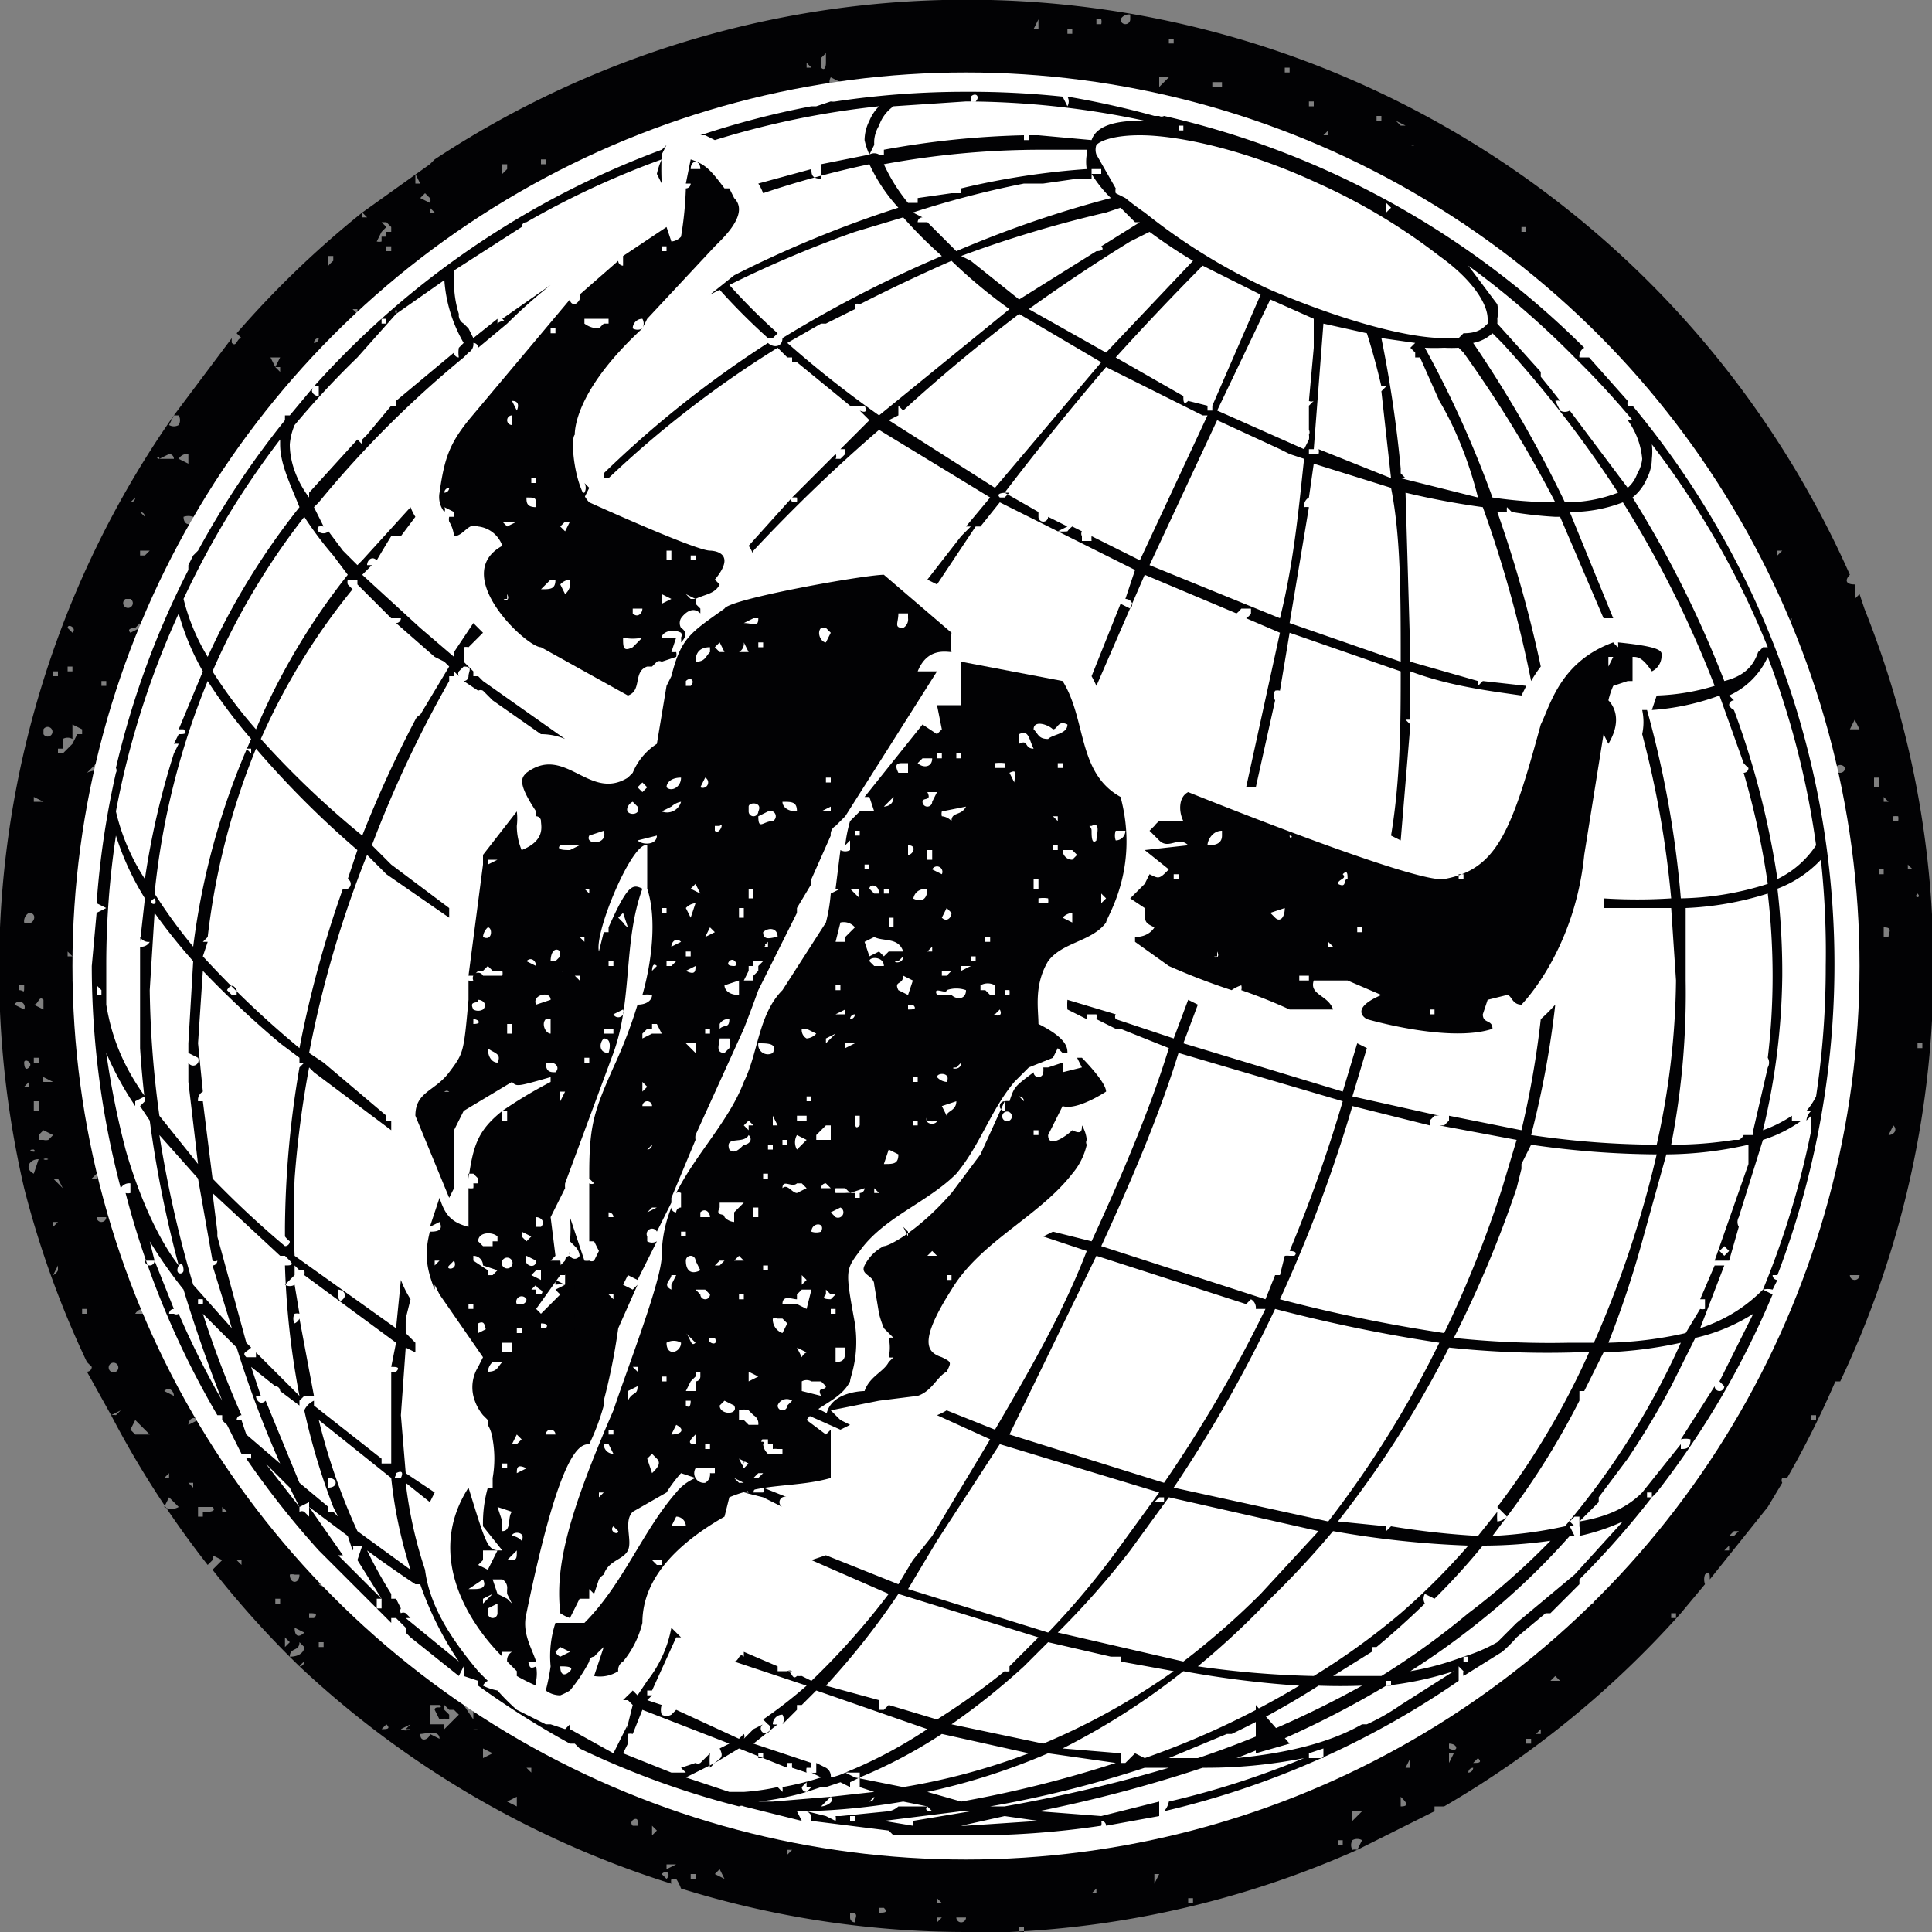
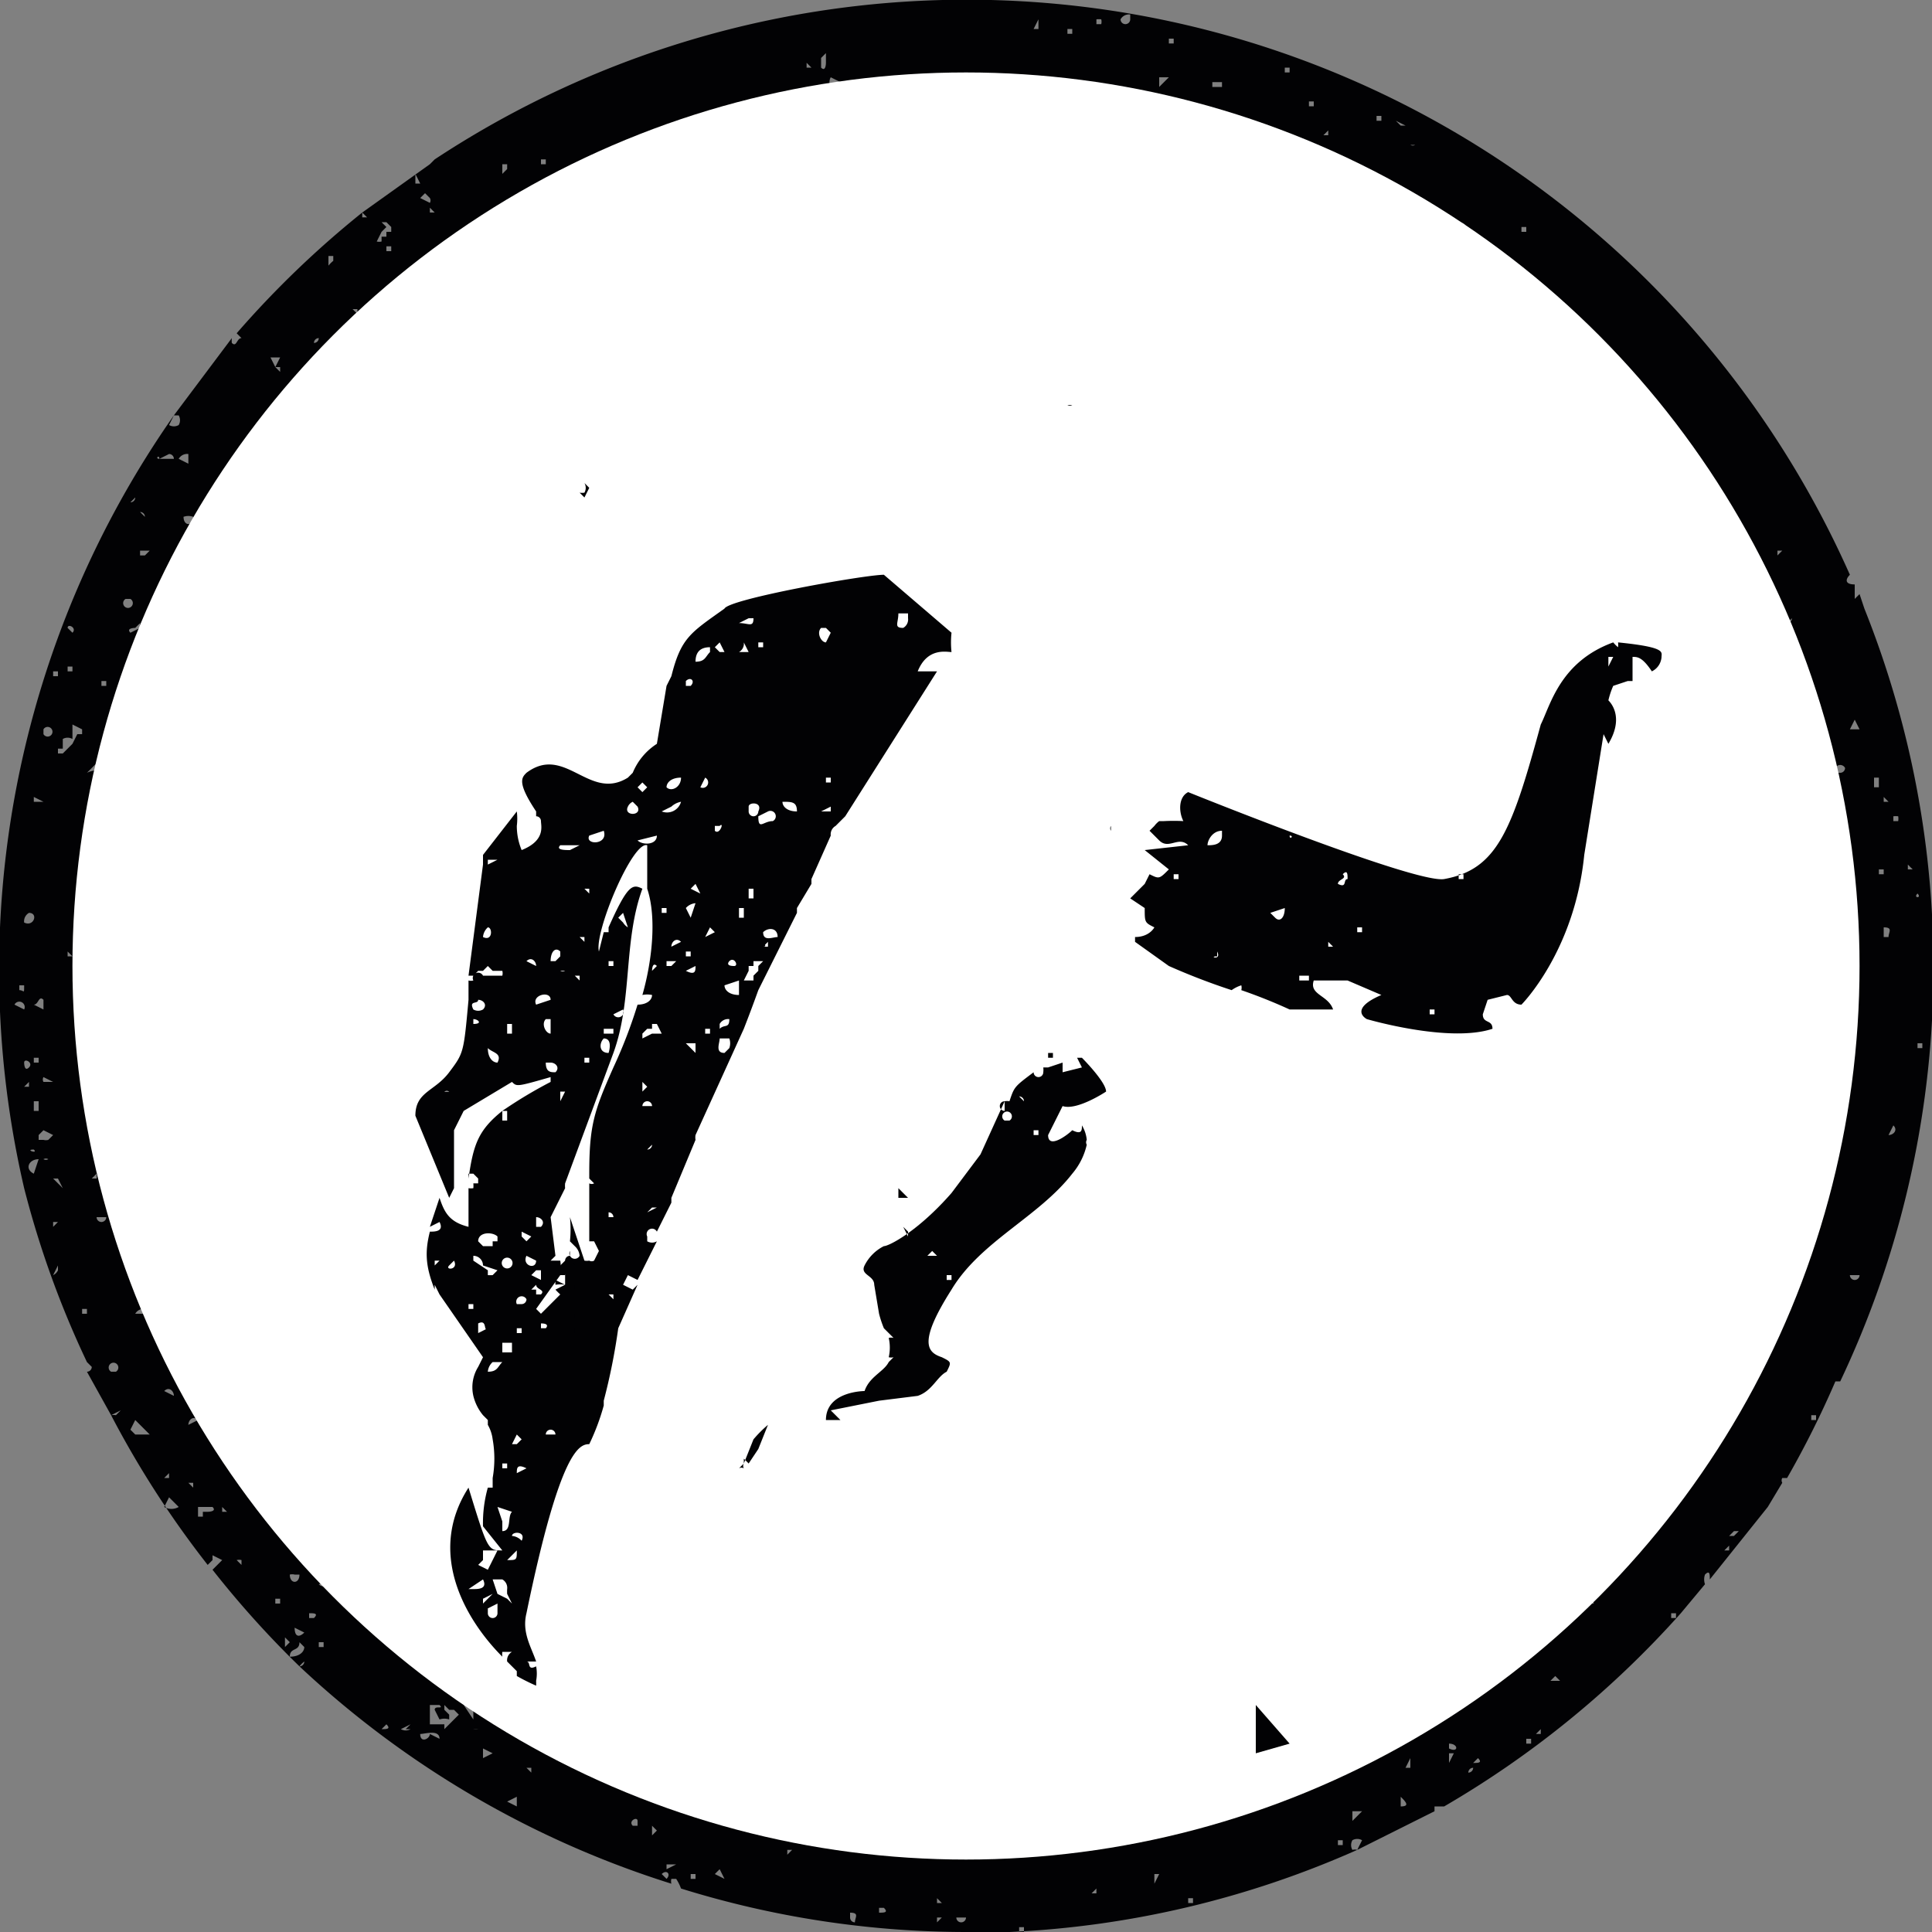
<svg xmlns="http://www.w3.org/2000/svg" id="Ebene_2" data-name="Ebene 2" viewBox="0 0 400 400">
  <rect x="0" y="0" width="400" height="400" fill="#808080" stroke="none" />
  <defs>
    <style>.cls-1{fill:#020204}</style>
  </defs>
  <path class="cls-1" d="M235 3A200 200 0 0 0 90 33l-1 1-14 10 1 1h-1v-1a201 201 0 0 0-26 25l1 1c-1 0-1 2-2 1a4 4 0 0 1 0-1L36 86h1a2 2 0 0 1 0 2 2 2 0 0 1-2 0l1-2A200 200 0 0 0 5 246h0a198 198 0 0 0 13 36l1 1a1 1 0 0 1-1 1l5 9 2-1-1 1a3 3 0 0 0-1 0 201 201 0 0 0 20 31l1-1v-1l2 1-2 2a202 202 0 0 0 18 20 5 5 0 0 1 1-1 1 1 0 0 1-1 1 200 200 0 0 0 77 45 2 2 0 0 1 0-1h1a10 10 0 0 1 1 2h-1 1a199 199 0 0 0 59 9h9a199 199 0 0 0 72-17 2 2 0 0 0-1 0 2 2 0 0 1 0-2 2 2 0 0 1 2 0l-1 2 16-8v-1h2a201 201 0 0 0 49-40l5-6a3 3 0 0 1 0-2c1-1 1 0 1 1l12-15a2 2 0 0 0-1 0h1l3-5a1 1 0 0 1 0-1h1a198 198 0 0 0 10-20h-1 2a200 200 0 0 0 5-160l-1-3-1 1v-3c-2 0-2-1-1-2a201 201 0 0 0-40-59l-1 1 1-1A200 200 0 0 0 235 3zm-1 8v0zm0-8v1a1 1 0 0 1-2 0 2 2 0 0 1 2-1zm-3 8l-1 1 1-1zm-4-7a5 5 0 0 1 1 0 2 2 0 0 1 0 1h-1V4zm7 40v1h-1c0-1 0-2 1-1zm4 8h-1 1zm108 148a148 148 0 0 1 0 9 1 1 0 0 1-1 0v1h0v5a145 145 0 0 1-10 39 4 4 0 0 0 1 0v1a1 1 0 0 1-1 0l-1 2a3 3 0 0 0 1 0v1a2 2 0 0 1-1 0 146 146 0 0 1-33 47l-1 1a146 146 0 0 1-19 15 1 1 0 0 1 2 0 2 2 0 0 0-1 1h-1v-1c0-1 0 0 0 0a146 146 0 0 1-132 16h-1v-1l-4-1a1 1 0 0 1-1 0 1 1 0 0 1 0-1l-3-1a3 3 0 0 0-2 1l2 1c0 1 1 3-1 3v-2l-1-1v-1l-1-1a2 2 0 0 1 0-1 146 146 0 0 1-21-12h-1v1l-1-1 2-1a146 146 0 0 1-16-13l-8-8-1-1a146 146 0 0 1-22-32v-1a1 1 0 0 1-1-1l-2-5a145 145 0 0 1-10-33h-1v-1h1a147 147 0 0 1-2-24 146 146 0 0 1 49-110h1a146 146 0 0 1 37-24 1 1 0 0 0-1 0v-1l1 1 13-5 1-1h1l2-1a2 2 0 0 1 0 1l8-2v-1h1a147 147 0 0 1 64 0v-1l1 1a146 146 0 0 1 114 143zM240 58h1zm6-5v1c-1 1-1-1-1-1l1-1v1zm1 3l-1 1v-1zm-2 0l-1 1h1zm4 3v-1h1v1zm7 4c1 1-1 0 0 0zm-2-3h2c0 1-2 2-2 0zm0-1v-1l1 1h-1zm6 7zm2-4c2 1 0 1-1 1h1v-1zm3 5a1 1 0 0 1-1 0h1zm6-1v-1h1l1 1a2 2 0 0 1-2 0zm5-36l-2 1 2-1zm-2-2l1-1v1zm3 45v1h-1v-1zm-2-14v1zm25-4h2c0 1 0 2-2 2v-2zm6 24l1 1h-1v-1zm2 13h0zm9 1h1c0 2-2 1-1 0zm5 18v-1h2c0 1-1 2-2 1zm5-7v1h-1l1-1zm-1-9h0zm3 8l1-2c1 1 0 3-1 2zm1 3v1h-1v-1zm5 17c0-1 1-2 2-1v1h-1s-1-1 0 0zm5 16l1-1h1l-1 2a1 1 0 0 1-1-1zm5 34a1 1 0 1 1 0 2v-1zm3-9a5 5 0 0 1 1 0h-1zm0-15v0zm0 81c-1-1 0-1 1-1l-1 1zm1 15l-1 1v-2l1 1zm-1-6l-1 1c1 1-1 1-1 1v-3a2 2 0 0 0 2 1zm-1-41h-1v-1h1zm-5 36h0zm-4 24v-1 1zm-1 17zm0-12h-2l1-1 1 1zm-6 5c0-1 0 0 0 0zm0 6h-1 1zm-2 3h-2v-1l2 1zm-3 0l-1-1v-1l1 2zm-3 49v0zm-1-13v-1h1v1zm1 3v-1l1 1zm0-20h-1v-1c0-1 0 0 0 0a3 3 0 0 1 1 0 3 3 0 0 1 0 1zm-1 34h-1 1zm-3-17h0zm1-24a1 1 0 0 1-1 0h1zm-1 30h1v1h-1zm2 9l-1-1 1 1zm-1-26v-1l1 1h-1zm-2 24zm-2-24h-1v-1l1 1zm-4 25l1-1 1 1h-1v1l-1-1zm-4-5l-2-3 1 1 1 1zm0 2l-1 1 1-1zm-3-14h1l1 1v1a2 2 0 0 1-1 2l-1-2v-1c0-1-1 0 0 0v-1zm1 19h-1 1zm0-12v-2h2l-1 2h-1zm2-13v-1 1zm0 30h1v1h-1zm1 3h1c0 1 0 2-1 1a2 2 0 0 1 0-1zm0-8l1-2 1 2zm0-29v-1h1v1zm2 5v-2h1l-1 2zm1 36v1h-1l1-1zm0-21h1v3l-1-3zm0-12l1 2c-1 1-1-1-1-2zm1-11l1 1-1-1zm1 18v2h-1v-2zm-1-14v0zm-1 16c2 0 2 0 2 2-1 0-2 0-2-2zm2-4h1v2l-1-2zm-13 18l1-1c0 2-1 0-1 1zm-3 5v-1h1l-1 1zm1-9v0zm-1-18v-1h2v1zm2 9l1 2-1-1v-1c0-1 0 0 0 0zm1-6l1 1-1-1zm-1 10h1a1 1 0 0 1 1 1h-1-1v-1zm3 10l-1 1 1-1zm-11-10l-1-1 1-1v2zm-3-4h0zm-4 5zm0 3c-1 1-1 2-2 1 0-1 0-2 2-2v1zm-5-2c-2 0-1-1-1-1l1 1zm-4 2a1 1 0 0 1 0-1l1-1c1 1 1 3-1 2zm-4 20h1l-2 2 1-2zm-1-4v-1h1v1zm-51 5h0zm-40 0v1h-2l1-2 1 1 1-1v1h-1zm-3 5v1-1zm0-2a2 2 0 0 1 0-2h2a2 2 0 0 1 1 1c1 1-2 0-2 1a2 2 0 0 0-1 0zm-9-5l-1-2 1 2zm-3-1zm-8-2h-1v-1l1 1zm-2 1l-2-1 1-2h1a2 2 0 0 1 0 3zm-3-1v-1 1zm-4-1l1 1h-1v-1zm-2-1v0zm-1 1v1l-2-1h2c1 0 0 0 0 0zm-11-6h-1l1-3c1 0 2 0 1 2a2 2 0 0 1-1 0v1zm-3-6v1-1zm-2 10v-1 1zm0-2a2 2 0 0 0-1-1v-1h1l1 1-1 1zm-1-7l1-1v1h-1zm-1 29v-1h1v1zm1 2c0-1 0 0 0 0zm-2-30l-1 1a3 3 0 0 1-2 0l-1-1h3v-2s-2 0-1-1l4-1a2 2 0 0 0-1 2h-1v2zm-5-5l1-2 1 2zm0 12v0zm0 5a1 1 0 0 1-1 0h1zm-5-5l-1-1c-1-1 1 0 0 0v-1c2-1 1 1 1 2zm0-5l-1 1-1-2 2 1zm-1-7c1 0 0 0 0 0zm1 1v-1h1l-1 1zm-5-7v1h-2v-1zm-4 2a5 5 0 0 1 1 0 3 3 0 0 1 0 1h-1v-1zm0-4l1-1-1 1zm1-2a4 4 0 0 1-1-1v-1h-1c2-1 1 0 2 1l1 1h-1zm-6-3l-2-1 2 1zm0-4h-1c0-1 0 0 0 0zm-5-1v-1 1zm-3-1v1-1zm-3-6v1h-1v-1zm-4 2h-2c-1-2 1-1 2-1l1-1v2h-1c0 1 0 0 0 0zm0-6a1 1 0 0 1-2 1v-1h2zm-2-3v-1h1l-1 1zm3 5c-1 0-1 2-2 1v-1l1-1 1 1c1 0 2 0 1 1h-1a5 5 0 0 1 0-1zm-5-5v-1 1zm-8 4l1-2v2h-1zm0 11v-1 1zm2-7h1v1c-1 0-2 1-2-1h1zm0-15v-1h1v-1-1h2c0 1 2 1 1 2h-1c-1 1-1 2-2 1h-1zm1 4h-1 1zm-2-9l1 1s0 2-1 1v-2zm0-2a1 1 0 0 1 1-1 1 1 0 0 1-1 1zm3 20l1 2c-1 1-1-1-1-2zm2 10c1 1-2 2-2 0zm-3-5h-1 1zm0 3c0-1 2-1 2 1h-2zm2 8h1l1 2-2 1s0 2-1 1l-1-1a7 7 0 0 1 2-3zm2-24zm-10-17h-1 1zm-4-2v1h-2l2-1zm-2-9l1-1-1 1zm-2-9l-1 1v-1h1zm-4 6h1l-1 1v-1zm0-10h0zm0 33l1 1h-1l-1-1h1zm-1-33h-1zm-3-16v-1 1zm-8-99l1-1v1h-1zm-2 4c0-2 1-2 2-2a1 1 0 0 1-2 2zm2 8l-1 1h-2a2 2 0 0 1 2-1zm-1-13h1-1zm2 99h1v1h-1zm1-40l-1-1v-1l1 1v1zm-1-36l1-2 1 2zm4 62l-2 1 1-1h1zm-1-2h1zm2 11v2c-2 0-1-2-1-3h1v1zm-1 5v1h-1v-1zm-3-101v-1h1l-1 1zm1 90h1l-1 1v-1zm2 14l-1 1 1-1zm0-5h1-1zm6-93l-1-2h1v2zm2 4l-2 2c0-2 1-1 2-2zm-4-1l1-1h-1zm2-10l-2-2c1 0 2 0 2 2zm-2 19h1v1c0 1-2 1-2-1h1zm-1 15l-1-1v-1l1 2zm-2-24l1-1-1 1zm9-7v-1h1l-1 1zm5-18v-1l1 1zm1 15v-1 1zm6-31h-1v-1h1zm0 15a1 1 0 0 1-1 1h1zm-1-22l-2-1h2zm3-6v-1 1zm1 19l-2 1 1-2 1 1zm-1-4c1 1 0 1-2 1l2-1zm-1-13h-1 1zm4 23v2l-1-2zm-1-3l1-1v1zm13-15v-2 2zm4-26l-1 1v-1h1zm-1-4a2 2 0 0 1 2-1l-2 2a2 2 0 0 1 0-1zm1 11s-2 1-2-1l2 1zm0 2h1l-2 1 1-1zm5 0l-1 2h-1a1 1 0 0 0-1-1c0-2 2 0 3-1zm-3-13l2-2v1a2 2 0 0 1-2 1zm5 4l-2-1a2 2 0 0 1 2 0zm1 9c0 2-1 2-2 2v-1a2 2 0 0 1 2-1zm-4 12h-3 3zm4-30v-1h1l-1 1zm11 14c0 2-3 1-2 0h2zm-1-15c1 0 0 0 0 0zm-1-25h-1v-1h1zm-1 37c1 1-1 0 0 0zm0-14zm0 21c1 2-1 1-2 1l2-1zm5-15h-2 2zm2 10c-2 0-1-2 0-3v3zm1-23h-1 1zm0 24v-1h1v1zm3-24h2v1h-1l-1-1zm0 16zm0-18h-1l1-1v1zm4 5h2l-1 1-1-1zm1 10h-1 1zm3-3h-1v-1h1zm0 6v1h-1l1-1zm-1-14zm0-2h-1 1zm7 17c-1 0-2 0-1-1l1 1zm0-3v-1h1l-1 1zm22-13v-1l1 1a2 2 0 0 1 1 2l-2-1s-1-1 0 0v-1zm0 7h-1l1-1a1 1 0 0 1 0 1zm4-1a2 2 0 0 1-1 1h-1v-1l2-1v1zm4-5h1-1zm1 2a1 1 0 0 1-1 1l1-1zm2-13l-1-1v-1l1 1v1zm3 4l1 2a2 2 0 0 1-2 0l1-2zm1 9h-2l-1-1h3zm-3-23h2s-3 1-2-1zm18 12v-1h1v1zm7 8v2a1 1 0 1 1 0-2zm1 0h0zm5-1h-1 1zm5-2v1h-1-1-1a1 1 0 0 1 1-1v-1l2 1zm1 4h-2 2zm3-6v-1h1l-1 1zm3 2h-2l2-1zm3 4zm3-3a1 1 0 0 1-1 1l1-1zm1-8h-1 1zm5 8h-1 1zm7 6l-1-3c1 0 2 2 1 3zm-8-48c0-1 0-1 0 0zm1 3h-1 1zm-3 10l3 1c0 1-3 1-3-1zm0 7l2 2a2 2 0 0 1-2 0v-2zm-1 20v2-1-1zm-1-41h1v1h-1zm-2 4h0zm0-7v0zm-4 1v2h-1l1-2zm-18-1l-3 1 3-1zm-8 0h-1 1zm-5 0V2v1zm-1 15c1 0 0 0 0 0zm-9 16v-1 1zm7-6h-1v-1h1zm-1-7h1v2a3 3 0 0 1 0 2c-2 0-1-3-1-4zm0 16c1 1-2 0 0 0zm-6-20l-2 1a2 2 0 0 1 0-2l2 1zm-4-5l1-1v2s0 2-1 1zm-1 14v-1 1zm0 5h1v1h-1zm0 14v1zm-2-32l1 1h-1v-1zm1 29l-1 1v-2l1 1zm-2-12h1v0h-1zm0 9v1l-1-1h1zm-27-28l-1 1 1-1zm-1 8c1 0 0 0 0 0zm-1-6h-1 1zm-12 8h-1 1zm28-3zm0 5v-2 2zm11 3c-1-2 0-1 1-2l-1 2zm-18 20l-2 1 1-1h1zm-15 11v-2l1 1zm-20-8h1v1l-2 1 1-2zm0 15h-2v-1h1l1 1zm-2-8h2c-1 0 0 0 0 0v1h-1-1zm0-3c0 1 0 1 0 0zm2 22v1h1v1l-3-1c-1-1 2 0 2-1zm-4 1l-1 1 1-1zm-3-42h1v1l-1 1v-2zm-1 21h1c1 1 1 2-1 2zm1 7c0 2 0 2-2 2l2-2zm-2-13v1zm-1 3c1 0 0 0 0 0zm-4-7v0zm-1 4v0zm-2 8l2-1v1a2 2 0 0 0 1 1l1 1c2 1 2-1 3-1 0 2-2 2-4 2h-1v-1h-1v-1s-2 0-1-1zm-1 2h1v1h-1v-1zm1 5v1h-1-1c0-1 1-2 2-1zm-2 7h2v1h-2zm-2-27h-1v-1l1 1zm-1 18h-1 1zm0 5l1 2-2-1 1-1zm-1-27l1 1a1 1 0 0 1 0 1l-2-1 1-1zm-2-4l1 2h-1zm0 12zm-2-1h-1 1zm-2-6h0zm-3 7l1-1-1-1h1l1 1v1h-1v1h-1v1a2 2 0 0 1-1 0l1-2zm2 3v1h-1v-1zm-7 0c0-1 0 0 0 0zm0 13v1l-1-1h1zm14 7v1h-1l1-1zm-20 0l1 1c0 1-2 0-1-1zm1 7h-1v-1l1 1zm0 0l1-2h1v2zm2-8l1 1v1c-1 1-1 0-1-2zm-3-17h1v1a7 7 0 0 0-1 1v-2zm0 9h-1 1zm-1 30l2 1h-3l1-1zm-1 11v0c0-1 0 0 0 0zm0-33a1 1 0 0 1-1 1 1 1 0 0 1 1-1zm-2 8l1 1-2 2v-2l1-1zm-1-4h-1 1zm-1 14h-1c1 0 0 0 0 0h1zm-2 19h-1 1zm-3-18h0zm1 23l-2 1 2-1zm-1-36h1v1l-1-1zm-1-2h2l-1 2-1-2zm0 28h1l-1 1h-1l1-1zm-13 8c0-1 0 0 0 0zm-1-5l-1 2 1-2zm-5-10a2 2 0 0 1 2-1v2l-2-1zm3 12c0 2-2 2-2 0a3 3 0 0 1 2 0zm2 37l-1-2a2 2 0 0 1 3 0l-2 2zm1 5v-1 1zm0 7l1 1v1l-2-2h1zm1-4l1 1-1-1zm-5-6zm0 2c0-1 0 0 0 0zm-1-7v-2h1l1 1v1h-2zm2 11h1l-1 1v-1zm-5-15h2l-1 1-1-1zm0 11v0zm1-8h1v1h-1zm0 4l1 1h-1v-1zm1 13h1l-1 2a2 2 0 0 1 0-2zm-2-63a1 1 0 0 1 1 1h-2-1c-1 0 0-1 0 0l2-1zm-5 54c-1-1 1 0 1-1 0-2-2-1-3-2l1-1h1v1h2a1 1 0 0 0 2 1h-2l-1 3-1-1zm1 7v1h-1v-1zm-3-8a2 2 0 0 1 1 0c-1 0 0 0 0 0v1l-1-1zm1-33h2l-1 1h-1v-1zm0 27v0zm3-5v-1l1 1h1v1s-3 0-2-1zm1-7h-1a2 2 0 0 1 2 0zm-1-26zm-1 4h0zm-2-1a1 1 0 0 1 1 1l-1-1zm0 23v1l-2 1c-1-1 1-1 1-1l1-1zm-1-26a1 1 0 0 1-1 1l1-1zm-2 21h1a1 1 0 1 1-1 0zm-2 33c1 1 3 1 2 3l-1-1h-1a1 1 0 0 1 0-2zm0-43h-1 1zm-1 50c1 0 0 1 0 0zm0-40zm-2 17h1v1h-1zm-2 6s0 1 0 0zm1 11h1c1 2-1 1-3 2l2-2zm-2-8h-1 1zm-3-19l-1-1c0-1 2 0 1 1zm0 7v1h-1v-1zm-3 17h1v-2a2 2 0 0 1 2 0v-3l2 1v1h-1l-1 2-1 1-1 1h-1v-1zm-1-16h1v1h-1zm1 10h-1 1zm-3 2a1 1 0 1 1 0 1zm39 86a2 2 0 0 1 0 2v-2zm-2-2l1-1h1l-2 1zm-8-62l-1 1c-1 0 0-2-2-1 1-2 1 0 3 0zm-1 22l-2-1 2 1zm-10 10l-4 1 3-1 1-1v1zm-6 4l-1-2 1 2zm-6-6c2 0 1 1 1 2l-1-2zm1-3h0zm1 5h-1 1zm-2-7h-1v-1l1 1zm-4 4v-1 1zm-4-37l2 1H7zm2 42v2l-2-1c1 0 1-2 2-1zm2 17H9a1 1 0 0 1 0-1l2 1zm-3-6H7h1zm-1 1h1v1H7zm1 9v2H7v-1-1zm-1 10c1 1-2 0 0 0zm-1-46h1-1zm0-3c2 0 1 3-1 2a2 2 0 0 1 1-2zm-3 19a1 1 0 0 1 2 1l-2-1zm1-3v-1h1c0 2 0 1-1 1zm1 15c0-1 2 0 1 1s-1-1-1-1zm0 5l1-1v1H5zm2 18c-2-1-1-3 1-3l-1 3zm2-3a1 1 0 0 1 1 0 1 1 0 0 1-1 0zm1-4a2 2 0 0 1-1 0H8v-1l1-1 2 1-1 1zm1 17h1l-1 1v-1zm1 10a2 2 0 0 1-1 1l1-2v1zm-1-19h1l1 2-2-2zm22 5v1h-1v-1zm-4 1l2 2-2-2zm1 2h-1 1zm1 0h1v1h-1zm-6 0v1l-2-1a2 2 0 0 1 2 0zm-5 0h2a1 1 0 0 1-2 0zm0-8h-1l1-1c1-1 0 0 0 0a3 3 0 0 1 0 1zm-2 28h-1v-1h1zm6 12h-1a1 1 0 1 1 1 0zm7 13h-3l-1-1 1-2 2 2 1 1zm0 3l1-1-1 1zm-3-28a2 2 0 0 1 2-1v1h-2zm8-3v-1h1l-1 1zm22 19h0zm-3-7h-1 1zm-1 1v1h-1v-1zm-3 7zm0 5c0-1 0 0 0 0h-1 1zm-8-11h-2 3a2 2 0 0 1 0 2l-1-2zm-1 6l1 1-1-1zm-1 5l-2 1c0-1 1-2 2-1zm-2-9h0zm-1 4h-1 1zm-4-1c1-1 2 0 2 1l-2-1zm1 18h-1l1-1v1zm2 6a3 3 0 0 1-3 0l1-2 2 2zm3-4l-1-1h1zm3 15v-1 1zm0-10h-1v1h-1v-2h3c1 1-1 1-1 1zm4 0h-1v-1l1 1zm3 11l-1-1a2 2 0 0 1 1 0v1zm1-5v-1 1zm7 13h-1v-1h1zm13-9h0zm1 6h-2l1-1 1 1zm0-13h0zm2-16l-1 1v-1zm-3 7v-1h-2c-1-1 1 0 2-1h1v1l-1 1zm-3 0h1l-1 1v-1zm-1 7zm-1-3c0 2-1 1-2 0h2zm0-8h-2a1 1 0 1 1 2 0zm-4-1a1 1 0 0 1-1 1l1-1zm7 22l1-1-1 1zm0 3c-1 1-2 2-3 1l3-1zm-3-5v-1 1zm-6 4a2 2 0 0 1 1 0h1c0 2-2 2-2 0zm3 12c-1 1-2 1-2-1l2 1zm-4 3v-2l1 1-1 1zm1 2c0-2 2-1 2-3l1 1c0 1-1 2-3 2zm5-8h-1v-1c1 0 2 0 1 1zm2 6h-1v-1h1zm12 17l1-1c1 1 0 1-1 1zm27-10v0zm-5 9zm-18 4h-1 1zm2-3a2 2 0 0 1-2 0l2-1-1 1zm4 1c0 1-2 2-2 0 1 0 4-1 4 1l-2-1zm5-3l-2 2v-1h-3v-4h2c1 1-1 0-1 1l1 2a3 3 0 0 1 2 0v-1l-1-1c-1 0 0 0 0 0v-1l1 1h1l1 1-1 1zm2-3h1v-1c0-1 0 0 0 0v-1l1 1v1c-1 0 0 0 0 0v1c0 1 0 0 0 0v2l-2-3zm2 5a5 5 0 0 1 1 0h-1zm0 2h0zm3-6h-1 1zm-1 10v-2l2 1-2 1zm4-8c-2 0-2-2-1-2a2 2 0 0 1 1 2zm1-5h-2v-2 1c1 1 2 0 1 1zm1 5c1 1 0 1-1 1l1-1zm1 18l-2-1 2-1zm3-7l-1-1h1v1zm1-11v-1c1 2-2 1 0 1zm1-22l-1-2h1zm1 20h2l-2 1zm1 3h1a1 1 0 1 1-1 0zm2-3h-1c1-1 2-1 2 1a2 2 0 0 1-1-1zm1-24v-1 2-1zm15 48h-1s-1-1 0 0c-1-1 1-2 1-1zm2 2v-1 1zm1 0v-1-1l1 1-1 1zm1 8h0zm1 0c1-1 2 0 1 1l-1-1zm1-1v-1h2l-2 1zm6 2h-1v-1h1zm6 0l-2-1 1-1 1 2zm16-26h-1v-1l1 1zm3 2l-1-1 1-1h1l-1 2zm5 0v1l-2 1-1-1 3-1zm-3-5v-1 1zm4 3l-1 1c-1-1 0-1 1-1zm-3 9c-1 1-1 0-1-1 1-1 2 0 1 1zm5 26a1 1 0 0 1-1-1v-1c2 0 1 1 1 2zm2-3v-1 1zm3 1v-1h1c1 1 0 1-1 1zm7-3zm5 5v-1h1l-1 1zm0-4v-1l1 1zm2 0zm3 3h1a1 1 0 1 1-2 0zm-21-31v1h-1v-1h1zm-2 4h0zm-12 13l-1 1v-1h1zm-16-11v-1 1zm-18-25a7 7 0 0 1 1 0 2 2 0 0 1 0 1s-2 0-1-1zm82 53h-1v-1h1zm0-19h-1v-1h1zm6-4h-1l1-1zm3-7h1v1l-1-1zm1 9c-1-1 0-1 1-1l-1 1zm1 2h-1 1zm4 11h-1l1-1v1zm7-4l1 1-1-1zm5 2v-2h1l-1 2zm5-15l1-1v1zm1 8l1-1-1 1zm2 11h-1v-1h1zm2-16l-2-2 2 1v1zm1-24l-1-1v-1h1v2zm28 28h-1v-1h1zm2-5v-2h2l-2 2zm4-2v-1 1zm6-1v-2c1 1 2 2 0 2zm-23-2h-1 1zm-13-1l-2 1c0-1 1-2 2-1zm23-26v0zm7-2l2-2v2zm5 1h2l-2 2v-2zm2 14h1v2l-1-2zm2 8h-2l1-2v2zm1-12zm6 11v-2h1l-1 2zm0-3v-1c2 0 2 2 0 1zm5 7zm-1-2a1 1 0 0 1 1-1 1 1 0 0 1-1 1zm-1-6h1zm2 4l1-1c1 1 0 1-1 1zm2 0zm10-4h-1v-1h1v1zm1-2l1-1v1zm2-1v-1 1zm3-10h-2l1-1 1 1zm2-14zm2 19l1-1-1 1zm3-21h-4c1 0 0 0 0 0l1-1h1v-1h1l1 2zm-1-12l-1 1 1-1zm3-4h-1v-1h1zm0 8h0zm12 10h-1 1zm3 1h-1v-1h1v1zm1-13zm6-1h-1 1zm4 0h-1l1-1v1zm1-3h-1l1-1h1l-1 1zm-19-30v-1 1zm-3 2h-1v-1h1l1 1h-1zm-1 8v1h-1v-1zm16-15l1-1-1 1c-1 0 1 0 0 0zm10 22c0-1 0 0 0 0zm2 1h-1 1zm-1-9l2-1-2 1zm9 4v-1 1zm2-6v-1 1zm-1-7h1zm3 6h-1v-1h1zm-24-145l-1 1v-1zm-1-4h1v1l-1-1zm0 70c-1 0 0 0 0 0zm-1-83v-1 1zm0 38h1a1 1 0 0 1-2 1c1 0 0 0 0 0a1 1 0 0 1 1-1zm0 72v1l-1-2 1 1zm-1-34v-1 1zm3 40a3 3 0 0 1 1 0v1h1-2v-1zm10 1l1-1v1h-1zm2-3zm1-4v-1h1v1zm3-2h0zm1 1zm7 11l1-1v1zm5-6l1 1-1-1zm4 18a1 1 0 0 1-2 0h2zm7-16h-1 1zm1-67c0 1 0 1 0 0zm5 36h-1v-1h1zm0-11l1-1-1 1zm1-15v1zm0 9h-1 1zm-2-15c1 1-1 1 0 0zm-1 40l1-1-1 1zm0-62v1-1zm-1 16l1 1h-1zm-1 16v-1 1zm0-31h-1 1zm-2 3c0-1 0 0 0 0zm0 2a5 5 0 0 1 1 0 3 3 0 0 1 0 1h-1v-1zm0 64c1 1 0 2-1 2l1-2zm-1-39h-1v-2c2 0 1 1 1 2zm-1-29l1 1h-1zm-1-5h-1 1zm1 20v1h-1v-1zm-2-19h1v2h-1v-2zm0-28h-1 1zm-2 32h-1 1zm-2-16l1 2h-2l1-2zm-1-23l-1 1 1-1zm-1 5l-1 1 1-1zm0 28a1 1 0 0 1-1 1h-1a1 1 0 0 1 2-1zm-3-27h-1 1zm0 40v1h-1v-1zm-7-20zm14 49zm-1-10v-2 2zm-3-3v-1 1zm-2 3c1 1-2 1 0 0zm-1 2l1-1-1 1zm-5-5c0 1 0 0 0 0zm-4 2h-2zm-3 2l-2-1 1-1h1l-1 2zm11 25h-1 1zm-24-34h-1-1l1-2 1 2zm1 35a1 1 0 1 1-2 0h2zm-3-86l1-2v2a1 1 0 0 1-1 0zm3 19h-1v-1-1c2 0 1 2 1 2zm16-23a1 1 0 0 1-1 1l1-1zm-3-14h1l-1 1v-1zm-1-20zm-2 11h-1 1zm-11-7v0zm-11-32zm14 52l-1 1 1-1zm-17-52zm-3 46l1 1h-1v-1zm-2-14l1-1v1a6 6 0 0 1-2 1 1 1 0 0 1 0-1h1zm-2 3h0c0-1 0 0 0 0zm-4-49v0zm1 18h-1zm-10-16v0zm-5-14h-1 1zm1 7v1h-1v-1zm-2 13c0 1 0 0 0 0zm-2-6v0zm-7-6v0zm0 13h-2c0-2 2-2 2 0zm-2-13h-1a1 1 0 1 1 1 0zm-3-19c0-1 0-1 0 0zm0 31l-1-1 1 1zm-1-8l-1-1v-1l1 2zm-1-16v-1 1zm-1-7v0zm-2 49l-1-1h1v1zm0-31c1 0 0 0 0 0zm0 13v1h-1l-1-1h2zm-1-8l-1 1v-1h1zm-1-22a1 1 0 0 1-1 0h1zm-1 11c0 1 0 1 0 0zm0 19h-1a1 1 0 1 1 1 0zm-1-7v0zm0-27h-1l-1-1 2 1zm-1 15v-1 1zm-2 19h1l-1 1zm-3-36h1v1h-1zm0 48h1c1 1-2 2-1 0zm0 4a1 1 0 1 1-2 0h2zm-2-34c1 0 0 0 0 0zm-2 34zm0-7h-1 1zm-10-48h1v1h-1v-1zm-5-9h-1 1zm1 2v1h-1v-1zm-9 2h-1 1zm-4-7l2 1-2-1zm-3 8h2v1h-2zm-2-7c0 1 0 0 0 0zm1 18l-1-1 1 1zm23 25l-1-1c1-1 0 0 0 0h1l-1 1zm-34-11v-1h1l-1 1zm8-32h-1 1zm-5-2h1v1h-1zm-2 8h2l-2 2zm1 20l-1 1-1-2a2 2 0 0 1 2 1zm-3-13h1l-1 1v-1zm-1 16h-2l1-1a1 1 0 0 1 1 1z" />
  <circle cx="200" cy="200" r="185" fill="#fff" />
-   <path class="cls-1" d="M240 24h-1a182 182 0 0 0-18-4 2 2 0 0 1 0 2l-1-2a184 184 0 0 0-20-1 181 181 0 0 0-27 2 3 3 0 0 1-1 0l-3 1h-1a178 178 0 0 0-23 6h1l2 1a177 177 0 0 1 34-7 9 9 0 0 0-2 3 9 9 0 0 0-1 4 14 14 0 0 0 1 3l-10 2v3c-2 0-2-1-2-2l-11 3a10 10 0 0 1 1 2 192 192 0 0 1 22-6 35 35 0 0 0 6 9 233 233 0 0 0-34 14l-5 4 2-1a131 131 0 0 0 10 10v-1 1a5 5 0 0 0 1 0l1-1a127 127 0 0 1-10-10 234 234 0 0 1 26-11l10-3a91 91 0 0 0 8 8 252 252 0 0 0-33 17h-1 1c0 2-2 2-3 1a218 218 0 0 0-34 27 9 9 0 0 0 0 1h1a216 216 0 0 1 35-27l2 2h1v1h1l11 9h3c1 2-1 1-1 1l2 2-6 6h1v1l-1 1h-1a1 1 0 0 0 0-1l-9 9a5 5 0 0 1 1 0 4 4 0 0 1 0 1s-2 0-1-1l-9 10a7 7 0 0 1 1 2v-1a331 331 0 0 1 26-25l23 14-5 6h1l-1 1-1 1-7 9 2 1 8-12h1l4-5 28 14-2 6c1 0 2 1 1 2l-2-1-6 15a23 23 0 0 1 1 2l10-23 19 8a6 6 0 0 0 1-1h2v1a3 3 0 0 1-1 1l7 3-7 32h2l4-18a2 2 0 0 1 0-2 2 2 0 0 1 1 0l2-12 23 8c0 10 0 22-2 34l2 1 2-24-1-1h1v-1-9c8 3 16 4 23 5l1-2-9-1-1 1v-1l-14-4v-1l-1-34a163 163 0 0 0 16 3 254 254 0 0 1 10 36 28 28 0 0 1 2-3 256 256 0 0 0-9-32h2a4 4 0 0 1 0-1l1 1a84 84 0 0 0 9 1h1l9 21h2l-9-22a30 30 0 0 0 11-2 223 223 0 0 1 19 38 46 46 0 0 1-12 2l-1 3a50 50 0 0 0 14-3l5 14a10 10 0 0 0 1 1 1 1 0 0 1-1 1 166 166 0 0 1 5 23 62 62 0 0 1-18 3 211 211 0 0 0-7-39h-1a12 12 0 0 1 0 5 206 206 0 0 1 6 34 109 109 0 0 1-14 0v2h14l1 15a162 162 0 0 1-4 34 181 181 0 0 1-26-2 195 195 0 0 0 5-27 39 39 0 0 1-3 3 192 192 0 0 1-4 23l-15-3v1l-1 1h-1l16 3-3 10a234 234 0 0 1-12 30 319 319 0 0 1-34-7 295 295 0 0 0 15-40l16 4v-1l1-1a5 5 0 0 1 1 0l-18-4 3-10-2-1-3 10-33-10 3-8-2-1-3 8-12-4a1 1 0 0 1 0-1l-10-3a12 12 0 0 0 0 2l4 2v-1h2a3 3 0 0 1 0 1l4 2a3 3 0 0 1 1 0l10 4c-4 13-10 27-16 40l-8-2-2 1 9 3c-5 13-12 25-19 37l-10-4a13 13 0 0 1-2 1l11 5-12 20a311 311 0 0 1-4 5l-3 5-15-6-3 1 16 7a151 151 0 0 1-16 18l-2-1a8 8 0 0 1-1 0c-1 1-1-1-2-1a1 1 0 0 1 1 0h-3v-1l-7-3v1c-1-1-1 1-2 1l15 5a95 95 0 0 1-9 7l1 1a1 1 0 1 1-1 0l-2 1-2 2a1 1 0 0 0 0-1l-1 1-13-6-1 1a2 2 0 0 1-2 0 3 3 0 0 1 0-2l-3-1 1-1h-1v-1h1l5-11h1l-2-2a25 25 0 0 1-5 11l-2 3-1-1a12 12 0 0 1-1 1l-1 1h1l1 1-1 4v1a1 1 0 0 1 0-1l-3 6-9-5v-1l-1 1-3-1h-1l-6-3a45 45 0 0 1-4-4 11 11 0 0 1-3-1 2 2 0 0 1 1-1 63 63 0 0 1-2-2c-5-6-10-13-11-21a89 89 0 0 1-4-18l5 4 1-2-6-4-1-12 1-14 2 1v-2l-2-2a227 227 0 0 1 0-3l1-4a23 23 0 0 1-2-4l-1 10-21-15a191 191 0 0 1 0-16c0 1 0 0 0 0a208 208 0 0 1 3-23l1 1 16 12v-2h-1v-1l-13-11-3-2a225 225 0 0 1 12-41l4 4 13 9v-2l-12-9-4-4a243 243 0 0 1 16-34v-1h1v-1l1 1a1 1 0 0 1 0-1l1-1c2 0 1 1 1 2a1 1 0 0 1-1 1l3 2a1 1 0 0 1 1 0l2 2 10 7a13 13 0 0 1 5 1l-17-12-1-1h-1v-1l-2-2v-1-1c-1 0 0 0 0 0v-1a2 2 0 0 1 1 0l3-3-2-2-4 6v1h-1 1l-7-6-12-11 2-2h-1c0-1 1-2 2-1a233 233 0 0 1 3-5 7 7 0 0 1 2 0l3-4a11 11 0 0 1-1-2l-10 11-1 1-3-3-3-4c-1 1-3 0-2-1a3 3 0 0 1 1 0l-2-4 1-1a216 216 0 0 1 30-30l1-1a2 2 0 0 0 1-2 1 1 0 0 1 1 1l6-5a109 109 0 0 1 9-8l-10 7c1 1 0 0-1 1v-1l-5 4-1-2-1-1a2 2 0 0 1-1-2 22 22 0 0 1-1-7 17 17 0 0 1 0-2l14-9a1 1 0 0 1 1-1 177 177 0 0 1 28-13 14 14 0 0 0-1 3l1 2a60 60 0 0 1 0-6l1-2a7 7 0 0 1-1 1 181 181 0 0 0-72 49h1v2c-1 0-2-1-1-2l-5 6h-1v1a181 181 0 0 0-18 27l-1 1-1 2v1a179 179 0 0 0-15 41 1 1 0 0 1 0 1 180 180 0 0 0-4 27l2 1-2 1-1 11a181 181 0 0 0 6 46 2 2 0 0 1 2-1v2a2 2 0 0 1-1 0 180 180 0 0 0 19 46h1v1a7 7 0 0 0 1 1l3 6h2v1a1 1 0 0 0-1 0 181 181 0 0 0 15 19l4 4 8 8v-2h1v2h-1l3 3v-1h1l1 1 1 1v1l1 1 10 8 1-2v2l3 1v1a181 181 0 0 0 19 12h1l1 1a179 179 0 0 0 33 12 1 1 0 0 1 1 0l12 3-1-2h2a143 143 0 0 0 20-2l5 1h-6a4 4 0 0 1-2 1l-10 1h-1a2 2 0 0 1 0 1l-2-1-4-1a2 2 0 0 1 1 1v1l16 2 1 1h15a181 181 0 0 0 28-2 2 2 0 0 0 0-1 1 1 0 0 1 1 1l11-2v-3l-12 3-13-1a288 288 0 0 0 34-9 104 104 0 0 0 21-2 177 177 0 0 1-28 9 4 4 0 0 1-1 2 179 179 0 0 0 61-27v-1-2l1 1a2 2 0 0 0 0 1l8-5a27 27 0 0 0 3-3l6-5h1l6-6v-1a180 180 0 0 0 15-17l1-1a180 180 0 0 0 24-41l-2-1a4 4 0 0 1 2 0l1-2a1 1 0 0 1-1-1h1a181 181 0 0 0-30-180 1 1 0 0 1-1 0 2 2 0 0 1 0-1l-8-9h-2a2 2 0 0 1 1-2 180 180 0 0 0-87-48 1 1 0 0 1-1 0zM72 225c0 1 0 0 0 0zm-51-19h-1v-2l1 1v1zm64 119l-11-8a127 127 0 0 1-8-23l15 12a93 93 0 0 0 4 19zm-14-9h0zm-3-8v-2c2 0 2 2 0 2zm15-2c-2 0-1 0-1-1 2-1 1 1 1 1zm-13-39c1 0 2 1 1 2s-1-1-1-1v-1zm-9-3v-2l1 1h1a2 2 0 0 1 0 1l19 14-1 5c1 0 2 0 1 1a2 2 0 0 1-1 0v19h-2v-1l-14-11v-1a4 4 0 0 0-2 2 135 135 0 0 0 6 20l1 2-1-1h-1a1 1 0 0 1 0-1l-6-5-7-17c-1 1-2 0-2-1a5 5 0 0 1 1 0l-1-3-1-3 5 4a1 1 0 0 1 1 1l4 3v-1l1-1h2l-3-16a2 2 0 0 1-1 1 2 2 0 0 1 0-2 2 2 0 0 1 1 0l-1-6a2 2 0 0 1-2 0l2-2zm-20 5a7 7 0 0 1 1 0 4 4 0 0 1 0 1h-1v-1zm-1-3a241 241 0 0 1-7-31l8 9 3 17a1 1 0 0 0 1 0 1 1 0 0 1-1 1l4 13-8-9zm-2-3c0 1-2 1-1-1 1-1 1 1 1 1zm-7-58l1-16a117 117 0 0 0 8 10l-1 17v2l2 1a1 1 0 0 1-2 1v4l2 17-8-10a208 208 0 0 1-2-26zm2 32l-1 1 1-1zm-1-51c1 2-2 1 0 0zm20-30l-1-1h1c0 1 0 0 0 0v1zm-12 40a106 106 0 0 1-8-11 157 157 0 0 1 11-44 103 103 0 0 0 9 12 151 151 0 0 0-12 43zm7 72l1-1-1 1zm-2-12v-1l-1-8 14 13h1l1 1c1 1 0 1-1 1a169 169 0 0 0 3 27l-3-3-8-8-6-22zm7 23l1 1v1h-2c-1-1 0-1 1-2zm8-26v-2 2zm2-32a204 204 0 0 0-3 33v2a6 6 0 0 0 1 1 1 1 0 0 1-1 1 199 199 0 0 1-15-14l-2-16h-1a2 2 0 0 1 1-2l-1-10 1-15a206 206 0 0 0 16 15l4 3v1h1l-1 1zm-15-16s1-2 2 0v1h-1l-1-1zm24-21a226 226 0 0 0-9 33 202 202 0 0 1-20-19l1-3h-1l1-1a148 148 0 0 1 10-39 195 195 0 0 0 21 21l-2 6a1 1 0 0 1-1 2zm3-64v1l7 7h2a1 1 0 0 1-1 1l8 7 2 1 1 1-6 10a2 2 0 0 0-1 1 244 244 0 0 0-11 24 189 189 0 0 1-21-20 136 136 0 0 1 19-31l-1-1a2 2 0 0 1 0-1zm-5-5l3 4a138 138 0 0 0-19 32 95 95 0 0 1-9-12 147 147 0 0 1 19-32 74 74 0 0 0 6 8zm10-49h1v1h-1zM61 88a179 179 0 0 1 13-14l8-9a1 1 0 0 1 0-1 1 1 0 0 1 0 1l10-7a30 30 0 0 0 4 13l-1 1a6 6 0 0 0 0 2 1 1 0 0 1-1-1L82 83v1h-1l-5 6-1 1v1l-1-1-10 11v1c-3-4-4-8-4-11a13 13 0 0 1 1-4zm-3 3v1c0 4 2 8 4 13a149 149 0 0 0-19 31 43 43 0 0 1-5-12 178 178 0 0 1 20-33zm-21 36a52 52 0 0 0 5 12l-5 12h1c1 1 0 1-1 1l-1 2a5 5 0 0 1 1 0l-1 2a164 164 0 0 0-6 26 44 44 0 0 1-6-14 177 177 0 0 1 13-41zM26 238a176 176 0 0 1-4-20 67 67 0 0 0 6 11v-1l2-1c-5-7-7-13-8-19v-8a180 180 0 0 1 2-27 57 57 0 0 0 6 13l-1 9v-1a2 2 0 0 0 2 1 2 2 0 0 1-2 1v21a215 215 0 0 0 1 11l-1 1 2 3a238 238 0 0 0 6 30c-7-9-11-24-11-24zm11 34a1 1 0 0 1-1 0h-1a1 1 0 0 1 1-1l-4-10a1 1 0 1 1-2 0h2l-1-4a97 97 0 0 0 7 10 311 311 0 0 0 8 23 179 179 0 0 1-9-18zm9 15v-1 1zm5 10a130 130 0 0 1-1-3h-1a1 1 0 0 1 1-1 212 212 0 0 1-8-21l7 7a217 217 0 0 0 9 24l-7-6zm12 18h0zm1-1l-1-1a1 1 0 0 0-1 0l1 1-1-1v-1l-7-9 5 5 2 4 2-1v3zm10 12l-4-4h1l-7-10 8 6 1 3a1 1 0 0 0 0-1h2l-1 3 5 8-5-5zm10 9h1l-1-1a1 1 0 0 0-1 0 1 1 0 0 1 0-1l-1-2h-1v-1a96 96 0 0 1-5-9 268 268 0 0 0 10 7h1a69 69 0 0 0 8 16l-11-9zm11 9h0zM201 20c1-1 2 0 1 1h-1v-1zm-19 12a2 2 0 0 0-2 0l1-2a10 10 0 0 1 0-1 7 7 0 0 1 1-3 8 8 0 0 1 3-4l15-1a179 179 0 0 1 37 4h-1c-5 0-9 1-10 4l-11-1h-2v1h-1v-1a183 183 0 0 0-29 3v1h-1zm6 10a36 36 0 0 1-5-8 179 179 0 0 1 32-3h10a5 5 0 0 0 0 1 9 9 0 0 0 0 3 159 159 0 0 0-26 4 4 4 0 0 1 0 1h-2l-7 1v1h-2zm4 4h-2a1 1 0 0 1 1-1l-2-1a200 200 0 0 1 23-6h4l7-1h3v-2h2v1h-2a25 25 0 0 0 4 5 227 227 0 0 0-32 11l-6-6zm96 53l-15-6a2 2 0 0 1 0 1h-2v-1h1l2-26 9 2a141 141 0 0 1 3 11h1l-1 1 2 18zm-16-27l-1 11a1 1 0 0 0 1 0l-1 1v5a1 1 0 0 1 0 1 3 3 0 0 1 0 1l-1 2-18-8 11-23 9 4v6zm-21 12v1h-1v-1l-4-1c1 0 0 0 0 0-1 1-1 0-1-1l-14-8a564 564 0 0 1 18-19l12 6zm-22-11l-16-9a356 356 0 0 1 21-14l4-2a107 107 0 0 0 9 6l-18 19zm-1-22c1 1-1 1-1 1l-16 10-10-8-2-1a245 245 0 0 1 30-9l3-1 3 3h1l-8 5zm-46 35a220 220 0 0 1-19-15l7-4h1l6-3v-1a1 1 0 0 1 1 0 369 369 0 0 1 19-9 105 105 0 0 0 12 10l-27 22zm24 15l-22-14 2-1v-2l1 1a352 352 0 0 1 24-20l17 10-22 26zm2 2h-1c-1-1 1-1 2-1l-1 1zm28 13l-10-5a5 5 0 0 0 0 1h-2v-1a1 1 0 0 1 0-1l-2-1a5 5 0 0 0-1 1 10 10 0 0 1-2 0l2-1-4-2a1 1 0 0 1-2 0v-1l-7-4a614 614 0 0 1 21-26l20 10h1zm5-7v-1 1zm-1 10h0zm25 9l-27-11 14-30 13 6 2 1 3 1c-1 9-2 21-5 33zm25 9l-23-8 4-24a4 4 0 0 0-1 0 2 2 0 0 1 1-2l1-7 16 5c2 10 2 22 2 35zm1-38l-1-1v-1a257 257 0 0 0-4-27l7 1-1 1 1 1v1h1l4 9c3 5 6 12 8 20l-16-4zm18 4a218 218 0 0 0-14-31 42 42 0 0 0 4 0 29 29 0 0 0 3 0l1 1a249 249 0 0 1 19 31 91 91 0 0 1-13-1zm15 1a254 254 0 0 0-19-33 8 8 0 0 0 4-2l2 2a235 235 0 0 1 24 31 30 30 0 0 1-11 2zm25 99v-15a65 65 0 0 0 17-3 147 147 0 0 1 1 17 142 142 0 0 1-1 17 2 2 0 0 1 0 2l-3 13v1h-2a2 2 0 0 1-1 1h-1a80 80 0 0 1-13 1 164 164 0 0 0 3-34zm-35 43l1-4v-1l2-4a186 186 0 0 0 26 2 221 221 0 0 1-13 39h-5a188 188 0 0 1-24-1 235 235 0 0 0 13-31zm-14 33a191 191 0 0 0 26 1h3a161 161 0 0 1-19 32l2 2a159 159 0 0 0 15-24v-2h1l4-8a87 87 0 0 0 16-2 160 160 0 0 1-24 38 89 89 0 0 1-15 2l3-4a3 3 0 0 1-2 1 11 11 0 0 1 0-2l-4 5a168 168 0 0 1-18-2l-1 1v-1l-10-1a218 218 0 0 0 23-36zm18 44h2-1-1zm-14 11a159 159 0 0 1-18 13h-10l8-5v-1h1a175 175 0 0 0 10-9 2 2 0 0 1 0-2l2 1a142 142 0 0 0 10-11 100 100 0 0 0 14-1 148 148 0 0 1-17 15zm-16 14v1h-1v-1zm-55 17h-1v-2l-12-1a145 145 0 0 0 25-16 209 209 0 0 0 24 3 174 174 0 0 1-32 15l-2-1-2 2zm9-55l31 7-12 13a160 160 0 0 1-16 14l-26-6a172 172 0 0 0 15-17l8-11zm-3 1l1-1h1v1zm-9 32h2v1l11 2a141 141 0 0 1-27 15l-19-4a144 144 0 0 0 15-12l5-5 13 3zm18 2a163 163 0 0 0 15-14 185 185 0 0 0 13-14 200 200 0 0 0 28 3 141 141 0 0 1-14 14 146 146 0 0 1-18 13 196 196 0 0 1-24-2zm50-67a215 215 0 0 1-23 37l-32-7a281 281 0 0 0 21-37 324 324 0 0 0 34 7zm-27-27c0-1 0 0 0 0zm-26-39v0zm-1 6l34 10a294 294 0 0 1-11 31s2 0 1 1h-1a6 6 0 0 0-1 0l-1 4h-1l-2 5-34-11c6-13 12-27 16-40zm-17 42l31 10 1-1a2 2 0 0 1 1 2h2a277 277 0 0 1-21 36l-32-10 18-37zm-33 59l13-20 33 10-8 11a165 165 0 0 1-15 18l-29-9 6-10zm-8 11l29 9-6 6v1a2 2 0 0 1-1 0 142 142 0 0 1-14 10l-10-3-1 1h-1v-2l-11-3a156 156 0 0 0 15-19zm-29 29c1 0 0 0 0 0zm7 16zm16-2l1-1a1 1 0 0 1-1 1zm-8-1c1 1-1 2-2 2l2-2-12 1h-3a57 57 0 0 0 10-2 1 1 0 0 1-1-1l1-1v1h1s0 1 0 0l-1 1 3-1h1l3-1 2 1v-1l2-1v2l3 1-9 1zm5-4l-2-1a12 12 0 0 1-3 1 2 2 0 0 0-1-2l-2-1v2a2 2 0 0 1-1 0l2 1a62 62 0 0 1-8 2 3 3 0 0 1 0 1l-1-1a48 48 0 0 1-7 1h-3l-9-3 6-3-1 1a14 14 0 0 1 0-3l-2 2a1 1 0 0 1-1 0l-3 1 1 1h-3l-10-4 1-2a6 6 0 0 1 0-2 2 2 0 0 1 1 0l2-5 18 7-2 1c1 2 0 2-1 3l5-3 10 4a3 3 0 0 0 0-1h1a5 5 0 0 0 0 1l3 1a2 2 0 0 1 0-1h1v-1l-12-4 5-4a3 3 0 0 1-1 0 2 2 0 0 1 2-2 2 2 0 0 1 0 2l3-3v-1h1l3-3 23 8a95 95 0 0 1-17 9 6 6 0 0 1 1 0h2v1a102 102 0 0 0 17-9l18 4a134 134 0 0 1-26 7l-10-2zm-20-4v-1h1v1zm35 7a136 136 0 0 0 25-8l14 2a240 240 0 0 1-32 8l-7-2zm27-1h-1 1zm-27 4l1 1c-2 0-1-1-1-1zm-15 3h-1v-1h1zm6 0l16-2h2l-12 2v1l-6-1zm32 0l-15 1h-1l9-2 7 1zm-7-3h-3a229 229 0 0 0 32-8h5a308 308 0 0 1-34 8zm40-10h-6l12-5h1a164 164 0 0 0 18-10 121 121 0 0 0 9 0 203 203 0 0 1-34 15zm26 0h-3v-1l3-1zm15-8l1-1-1 1zm1-3a45 45 0 0 1-7 4h-1c-7 4-16 6-26 7a197 197 0 0 0 31-15 70 70 0 0 0 14-3l-11 7zm36-27l-12 10-1 1-3 3a33 33 0 0 1-7 3h1v1h-1v-1a58 58 0 0 1-11 3 159 159 0 0 0 14-10 149 149 0 0 0 19-18h1l-1-2h1l-1-1 1-1h1v2a5 5 0 0 1 0 2 44 44 0 0 0 9-3l-10 11zm16-16h-1v-1h1zm15-23a1 1 0 0 1-2 0l-7 11a4 4 0 0 1 2 0c0 2-1 2-2 2v-1l-8 10c-3 3-7 5-13 6l4-4v-1l6-8h-1 1a168 168 0 0 0 9-15l5-10a38 38 0 0 0 12-5l-7 14 1 1zm13-33h0zm8-54a180 180 0 0 1-2 27 14 14 0 0 1-2 3 3 3 0 0 1 1 0 3 3 0 0 0-1 2l1-1v3a178 178 0 0 1-10 33c-3 3-7 6-13 8l5-13h-2l-3 7h1v2a2 2 0 0 1-1 0l-3 5a80 80 0 0 1-16 2 206 206 0 0 0 7-21l5-18a78 78 0 0 0 17-2v4l-7 20h3l2-7a2 2 0 0 1 0-2l5-16a28 28 0 0 0 8-4h-1-1v-1a27 27 0 0 1-6 3 142 142 0 0 0 4-32 150 150 0 0 0-1-18 24 24 0 0 0 9-6 179 179 0 0 1 1 22zm-20 59l-1 1-1-1 1-1 1 1zm18-84a20 20 0 0 1-8 7 175 175 0 0 0-9-35 2 2 0 0 1-1-1 1 1 0 0 1 1-1l-1-1a16 16 0 0 0 8-8 177 177 0 0 1 10 39zm-34-83a178 178 0 0 1 24 42h-1a10 10 0 0 1-1 1c-1 3-3 5-7 6a224 224 0 0 0-19-38 10 10 0 0 0 3-4 9 9 0 0 0 1-4 13 13 0 0 0 0-3zm-18-22h0zm2 4a177 177 0 0 1 12 13h-1a16 16 0 0 1 3 8 7 7 0 0 1-1 3 7 7 0 0 1-2 3l-12-16a2 2 0 0 1-2 0l-1-2a2 2 0 0 1 1 0 253 253 0 0 0-4-5v-1l-9-10a5 5 0 0 0 0-1 8 8 0 0 0 0-3 2 2 0 0 0-1 0h1l-6-8a179 179 0 0 1 22 19zm-38-31l-1 1v-2l1 1zm10 10c7 5 10 10 10 13a3 3 0 0 1 0 1c-1 1-2 2-5 2l-1 1a24 24 0 0 1-3 0c-8 0-22-4-36-10a124 124 0 0 1-26-16 53 53 0 0 1-4-3l-2-1a2 2 0 0 1 0-1l-4-7a3 3 0 0 1 0-2c1-1 4-2 9-2 8 0 22 3 37 10a124 124 0 0 1 25 15zm-53-27v1h-1v-1zM232 335zM307 112z" />
-   <path class="cls-1" d="M234 186l3 2c0 3 0 3 2 4 0 0-1 2-4 2v1l7 5a138 138 0 0 0 13 5 7 7 0 0 1 2-1 2 2 0 0 1 0 1 110 110 0 0 1 10 4h9c-1-3-5-3-4-6h7l7 3c-7 3-3 5-3 5s17 5 26 2c0-2-2-1-2-3l1-3 4-1c1 0 1 2 3 2 0 0 11-11 13-31l4-25 1 2c3-5 1-8 0-9a17 17 0 0 1 1-3l3-1h1v-5c1 0 2 0 4 3 2-1 2-3 2-3 0-1 1-2-9-3a4 4 0 0 1 0 1 7 7 0 0 1-1-1c-11 4-13 13-15 17-6 22-9 30-20 32-6 1-53-18-53-18-2 1-2 4-1 6a39 39 0 0 0-4 0h-1a5 5 0 0 0-1 1l-1 1 2 2c2 2 4-1 6 1l-9 1 5 4c-2 2-2 2-4 1l-1 2-3 3zm99-50h1l-1 2zm-9 41h0zm-1-6h0zm-21 10h1v1h-1zm-6 28h1v1h-1zm-15-17h1v1h-1zm-3-11c1-1 1 0 1 1-1 0 0 2-2 1 0-1 2-1 1-2zm-3 15v1-2l1 1zm-3 4h0zm-3 2h2v1h-2zm-2-29c1 0 0 1 0 0zm-1 15c0 2-1 3-2 2l-1-1 3-1zm-6 14v0h1zm-8-4v-1c1 2-2 1 0 1zm3-24c0-1 0 0 0 0zm0 9zm-2-11v1c0 2-2 2-3 2 0-1 1-3 3-3zm-10 9h1v1h-1zM230 172v0a1 1 0 0 1 0-1zM139 140l-1 2-2 12a13 13 0 0 0-5 6l-1 1c-8 5-13-7-21-1-1 1-2 2 2 8v1a1 1 0 0 1 1 1c0 1 1 4-4 6a13 13 0 0 1-1-5 12 12 0 0 0 0-3l-7 9v2l-3 23h1l1-1h1l1-1 1 1h2a2 2 0 0 1 0 1h-4a1 1 0 0 0-2 1 2 2 0 0 1-1 0v4c-1 11-1 11-4 15s-7 4-7 9l7 17 1-2v-11-1l2-4 10-6c1 1 1 1 8-1v1a94 94 0 0 0-10 6h1v2h-1v-2c-5 4-6 7-7 14v-1h1l1 1v1h-1a5 5 0 0 1 0 1 3 3 0 0 1-1 0v8c-4-1-5-3-6-6l-2 6 2-1c1 2-1 2-2 2-1 4-1 7 1 12v-1l1 2 9 13-1 2c1 0 0 0 0 0a8 8 0 0 0-1 6 10 10 0 0 0 2 4l1 1v1a8 8 0 0 1 1 3 23 23 0 0 1 0 8v2h-1a27 27 0 0 0-1 8l4 5c-3 0-3 0-7-13-9 14 0 28 7 35a4 4 0 0 1 0-1h2a2 2 0 0 0-1 2l2 2v-1 2a42 42 0 0 0 4 2 11 11 0 0 0 0-1 8 8 0 0 0 0-3c-2 1-1-1-2-1h2c-1-3-3-6-2-10 7-34 11-35 13-35a47 47 0 0 0 3-8v-1a128 128 0 0 0 3-15l4-9-1 1-2-1 1-2 2 1 4-8a2 2 0 0 1-2 0v-1a1 1 0 0 1 2-1l3-6v-1l5-12a3 3 0 0 1 0-1l10-22a300 300 0 0 0 3-8l8-16v-1l3-5v-1l4-9a2 2 0 0 1 1-2l2-2 19-30h-4c2-5 6-4 7-4a19 19 0 0 1 0-4l-14-12c-4 0-32 5-33 7-7 5-9 6-11 14zm-39 54a3 3 0 0 1 1-2c1 0 1 3-1 2zm1-15v-1h2l-2 1zm-9 47a1 1 0 0 1 1 0h-1zm5-10v-1 1zm1-4v-1c1 0 2 1 0 1zm2-3a2 2 0 0 1-2 0c-1-2 1-1 1-2 1 0 2 1 1 2zm3 0l-1 1 1-1zm0 11c-1 0-2-1-2-3 1 1 3 1 2 3zm3-6h-1v-2h1zm-16 48v-1h1l-1 1zm3 0l1-1c1 2-2 2-1 1zm1 8h0zm1 42l1-1-1 1zm91-185h2v1a2 2 0 0 1-1 2c-2 0-1-1-1-3zm-38 44h1c1-1 0 2-1 1zm-6-30c1-1 2 0 1 1h-1zm-1 20c0 2-2 3-3 2 0-1 1-2 3-2zm-4 27h1v1h-1zm-1-15c0 2-3 2-4 1l4-1zm-1 28s0-2 1-1l-1 1zm-3-38l1-1 1 1-1 1-1-1zm-2 4a2 2 0 0 1 1-1l1 1c1 2-3 2-2 0zm0 4l-1 1 1-1zm-4 5zm0 12h-1 1zm-4-15l3-1c1 3-4 3-3 1zm0 11v1l-1-1h1zm-1 35h1v1h-1zm-1-9l1-1-1 1zm2 17h-1 1zm-1-33v1l-1-1h1zm-1 8c1 0 0 0 0 0v1l-1-1h1zm-4-27h4l-2 1c-1 0-3 0-2-1zm1 51l-1 2v-2zm-1-25h1a1 1 0 0 1-1 0zm1 21l1-1-1 1zm-1-25v1c0 1 0 0 0 0l-1 1h-1c0-2 1-3 2-2zm-3 2v0zm-4 0c1-1 2 0 2 1l-2-1zm1 21c-1 0 0 0 0 0zm1-12c-1-2 3-3 3-1l-3 1zm2 3h1v3c-1 0-2-2-1-3zm1 9c1 0 2 1 1 2-1 0-2 0-2-2zm-3 32c1 0 2 1 1 2h-1zm1 11v2l-2-1 1-1h1zm-4-8l2 1-1 1-1-1v-1zm-1 20h1v1h-1zm0 22l1 1-1 1h-1l1-2zm1 22a3 3 0 0 0-2-1c0-1 3-1 2 1zm-2-58a1 1 0 0 1-2 1 1 1 0 0 1 2-1zm-1 14v-1 1zm-1 3h2v2h-2zm0 26v-1h1v1zm1 5c0 1 0 1 0 0zm-1-8h-1 1zm-1-45v1h-1v1h-1c0 1 0 0 0 0h-1l-1-1c0-2 3-2 4-1zm-6 15v-1h1v1zm1-10v-1a2 2 0 0 1 2 2l3 1-1 1a8 8 0 0 1-1 0v-1l-3-2zm1 15v-2c2-1 1 2 2 1l-2 1zm2 8a3 3 0 0 1 1-2h2c-1 1-1 2-3 2zm2 35h-1 1c0-1 0 0 0 0zm0-7l3 1c-1 1 0 4-2 4v-2l-1-3zm-3 11v-2h3l-1 2-1 2-2-1 1-1zm-3 6l3-2c1 2-1 2-2 2zm3 2l2-1-2 2v-1zm3 3a1 1 0 0 1-2 0v-1l2-1v2zm3-2l-1-1-2-1-1-3h2a2 2 0 0 1 1 2 8 8 0 0 0 0 1l1 2zm-1-9l2-2c0 2 0 2-2 2zm2 6h0zm0-24c0-1 0-2 2-1l-2 1zm1-35h-1a1 1 0 0 1 2-1 1 1 0 0 1-1 1zm1-10l2 1c0 2-3 1-2-1zm2 7h-1l1-1c0 1 2 1 1 2h-1v-1zm1 38zm0-30v-1c2 0 1 1 1 1zm3 22h-2a1 1 0 1 1 2 0zm-1-7h0zm7 7l1-1-1 1zm1-7h-1 1zm1-24l1-1-1 1zm1 4h0zm0-37h0zm3 35v1l-1-1h1c0 1 0 0 0 0zm-1-16v-1a1 1 0 0 1 1 1h-1zm1-31c-4 9-5 12-5 22v1l1 1a1 1 0 0 1-1 0v12h1l1 2-1 2a1 1 0 0 1-1 0 3 3 0 0 1-1 0l-3-9a24 24 0 0 1 0 5l1 1a3 3 0 0 1 1 2 1 1 0 0 1-2-1v2h-1v6l-5 5-1-1 5-7a10 10 0 0 0 0-3h-2l1-1-1-8 3-6a5 5 0 0 1 0-1l10-27c4-11 2-23 6-34-2-1-3-1-7 8v1h-1l-1 4c-1-4 7-23 10-22v9c2 6 1 15-1 22a5 5 0 0 1 2 0c0 1-1 2-3 2a101 101 0 0 1-5 13zm0-8v1h-2v-1zm-1-13v-1h1v1zm0 18c-2 0-2-2-1-3 2 0 1 3 1 3zm3-27l-1-1 1-1 1 3a3 3 0 0 1-1-1zm0 18a1 1 0 0 1-2 1l2-1zm1 53v-1 1zm3-48l1-1h1v-1h1l1 2h-2l-2 1v-1zm0 10l1 1-1 1v-2zm2 5h-2a1 1 0 1 1 2 0zm-1 9l1-1a1 1 0 0 1-1 1zm0 13l1-1h1l-2 1zm1-19l3-1-3 1zm3-53c0-1 0-1 0 0zm1 21h-1v-1h2l-1 1zm0-4c0-1 1-2 2-1l-2 1zm-2-28l2-1a4 4 0 0 1 2-1 3 3 0 0 1-4 2zm5 20a3 3 0 0 1 2-1l-1 3-1-2zm1 9v1h-1v-1zm1 3c0 1 0 2-2 1l2-1zm0 18l-2-2h2v2zm0-11c0 1 0 1 0 0zm1-22l-2-1 1-1 1 2zm-1-48c0-2 1-3 3-3v1c-1 0 0 0 0 0-1 1-1 2-3 2zm2 24a1 1 0 1 1-1 2l1-2zm1 53h-1v-1h1zm-1-20l1-2 1 1-2 1zm3 13h-1 1zm2 4c0 2-1 1-2 2v-1a2 2 0 0 1 2-1zm-1 7c-2 0-1-2-1-3h2a3 3 0 0 1 0 2l-1 1zm8-18h-1v1l-1 1s0-1 0 0v1h-1c0 1 0 0 0 0h-1l1-2v-1h1v-1c1 0 0 0 0 0h2l-1 1zm-3-33c0-1 3-1 2 1a1 1 0 0 1-2 0v-1zm0 17h1v2h-1v-2zm2-4v-1 1zm2 16h-1c1 0 0-1 0 0l1-1zm13-28h-2l2-1zm0-6h-1v-1h1zm-2-32h1l1 1-1 2c-1 0-2-2-1-3zm0 38h-1 1zm-1-3h0zm-4 3c-2 0-3-1-3-2 2 0 3 0 3 2zm-3-34h-1 1zm-1 60c-1 0-3 1-3-1 1-1 3-1 3 1zm-2-26a1 1 0 0 1 1 2c-2 0-3 2-3-1l2-1zm-1-34h-1v-1h1zm-2-6h1c0 2-1 1-3 1l2-1zm-2 5l1 2h-2a2 2 0 0 0 1-2zm-1 55h1v2h-1zm0 15v3c-2 0-3-1-3-2l3-1zm-1-8h-1 1zm-1 4c1-1 2 1 1 1-2 0-1-1-1-1zm-1-64h-1l-1-1 1-1 1 2zm0-6l-1 1 1-1zM260 363l7-2-7-8v10zM167 322z" />
+   <path class="cls-1" d="M234 186l3 2c0 3 0 3 2 4 0 0-1 2-4 2v1l7 5a138 138 0 0 0 13 5 7 7 0 0 1 2-1 2 2 0 0 1 0 1 110 110 0 0 1 10 4h9c-1-3-5-3-4-6h7l7 3c-7 3-3 5-3 5s17 5 26 2c0-2-2-1-2-3l1-3 4-1c1 0 1 2 3 2 0 0 11-11 13-31l4-25 1 2c3-5 1-8 0-9a17 17 0 0 1 1-3l3-1h1v-5c1 0 2 0 4 3 2-1 2-3 2-3 0-1 1-2-9-3a4 4 0 0 1 0 1 7 7 0 0 1-1-1c-11 4-13 13-15 17-6 22-9 30-20 32-6 1-53-18-53-18-2 1-2 4-1 6a39 39 0 0 0-4 0h-1a5 5 0 0 0-1 1l-1 1 2 2c2 2 4-1 6 1l-9 1 5 4c-2 2-2 2-4 1l-1 2-3 3zm99-50h1l-1 2zm-9 41h0zm-1-6h0zm-21 10h1v1h-1zm-6 28h1v1h-1zm-15-17h1v1h-1zm-3-11c1-1 1 0 1 1-1 0 0 2-2 1 0-1 2-1 1-2zm-3 15v1-2l1 1zm-3 4h0zm-3 2h2v1h-2zm-2-29c1 0 0 1 0 0zm-1 15c0 2-1 3-2 2l-1-1 3-1zm-6 14v0h1zm-8-4v-1c1 2-2 1 0 1zm3-24c0-1 0 0 0 0zm0 9zm-2-11v1c0 2-2 2-3 2 0-1 1-3 3-3zm-10 9h1v1h-1zM230 172v0a1 1 0 0 1 0-1zM139 140l-1 2-2 12a13 13 0 0 0-5 6l-1 1c-8 5-13-7-21-1-1 1-2 2 2 8v1a1 1 0 0 1 1 1c0 1 1 4-4 6a13 13 0 0 1-1-5 12 12 0 0 0 0-3l-7 9v2l-3 23h1l1-1h1l1-1 1 1h2a2 2 0 0 1 0 1h-4a1 1 0 0 0-2 1 2 2 0 0 1-1 0v4c-1 11-1 11-4 15s-7 4-7 9l7 17 1-2v-11-1l2-4 10-6c1 1 1 1 8-1v1a94 94 0 0 0-10 6h1v2h-1v-2c-5 4-6 7-7 14v-1h1l1 1v1h-1a5 5 0 0 1 0 1 3 3 0 0 1-1 0v8c-4-1-5-3-6-6l-2 6 2-1c1 2-1 2-2 2-1 4-1 7 1 12v-1l1 2 9 13-1 2c1 0 0 0 0 0a8 8 0 0 0-1 6 10 10 0 0 0 2 4l1 1v1a8 8 0 0 1 1 3 23 23 0 0 1 0 8v2h-1a27 27 0 0 0-1 8l4 5c-3 0-3 0-7-13-9 14 0 28 7 35a4 4 0 0 1 0-1h2a2 2 0 0 0-1 2l2 2v-1 2a42 42 0 0 0 4 2 11 11 0 0 0 0-1 8 8 0 0 0 0-3c-2 1-1-1-2-1h2c-1-3-3-6-2-10 7-34 11-35 13-35a47 47 0 0 0 3-8v-1a128 128 0 0 0 3-15l4-9-1 1-2-1 1-2 2 1 4-8a2 2 0 0 1-2 0v-1a1 1 0 0 1 2-1l3-6v-1l5-12a3 3 0 0 1 0-1l10-22a300 300 0 0 0 3-8l8-16v-1l3-5v-1l4-9a2 2 0 0 1 1-2l2-2 19-30h-4c2-5 6-4 7-4a19 19 0 0 1 0-4l-14-12c-4 0-32 5-33 7-7 5-9 6-11 14zm-39 54a3 3 0 0 1 1-2c1 0 1 3-1 2zm1-15v-1h2l-2 1zm-9 47a1 1 0 0 1 1 0h-1zm5-10v-1 1zm1-4v-1c1 0 2 1 0 1zm2-3a2 2 0 0 1-2 0c-1-2 1-1 1-2 1 0 2 1 1 2zm3 0l-1 1 1-1zm0 11c-1 0-2-1-2-3 1 1 3 1 2 3zm3-6h-1v-2h1zm-16 48v-1h1l-1 1zm3 0l1-1c1 2-2 2-1 1zm1 8h0zm1 42l1-1-1 1zm91-185h2v1a2 2 0 0 1-1 2c-2 0-1-1-1-3zm-38 44h1c1-1 0 2-1 1zm-6-30c1-1 2 0 1 1h-1zm-1 20c0 2-2 3-3 2 0-1 1-2 3-2zm-4 27h1v1h-1zm-1-15c0 2-3 2-4 1l4-1zm-1 28s0-2 1-1l-1 1zm-3-38l1-1 1 1-1 1-1-1zm-2 4a2 2 0 0 1 1-1l1 1c1 2-3 2-2 0zm0 4l-1 1 1-1zm-4 5zm0 12h-1 1zm-4-15l3-1c1 3-4 3-3 1zm0 11v1l-1-1h1zm-1 35h1v1h-1zm-1-9l1-1-1 1zm2 17h-1 1zm-1-33v1l-1-1h1zm-1 8c1 0 0 0 0 0v1l-1-1h1zm-4-27h4l-2 1c-1 0-3 0-2-1zm1 51l-1 2v-2zm-1-25h1a1 1 0 0 1-1 0zm1 21l1-1-1 1zm-1-25v1c0 1 0 0 0 0l-1 1h-1c0-2 1-3 2-2zm-3 2v0zm-4 0c1-1 2 0 2 1l-2-1zm1 21c-1 0 0 0 0 0zm1-12c-1-2 3-3 3-1l-3 1zm2 3h1v3c-1 0-2-2-1-3zm1 9c1 0 2 1 1 2-1 0-2 0-2-2zm-3 32c1 0 2 1 1 2h-1zm1 11v2l-2-1 1-1h1zm-4-8l2 1-1 1-1-1v-1zm-1 20h1v1h-1zm0 22l1 1-1 1h-1l1-2zm1 22a3 3 0 0 0-2-1c0-1 3-1 2 1zm-2-58a1 1 0 0 1-2 1 1 1 0 0 1 2-1zm-1 14v-1 1zm-1 3h2v2h-2zm0 26v-1h1v1zm1 5c0 1 0 1 0 0zm-1-8h-1 1zm-1-45v1h-1v1h-1c0 1 0 0 0 0h-1l-1-1c0-2 3-2 4-1zm-6 15v-1h1v1zm1-10v-1a2 2 0 0 1 2 2l3 1-1 1a8 8 0 0 1-1 0v-1l-3-2zm1 15v-2c2-1 1 2 2 1l-2 1zm2 8a3 3 0 0 1 1-2h2c-1 1-1 2-3 2zm2 35h-1 1c0-1 0 0 0 0zm0-7l3 1c-1 1 0 4-2 4v-2l-1-3zm-3 11v-2h3l-1 2-1 2-2-1 1-1zm-3 6l3-2c1 2-1 2-2 2zm3 2l2-1-2 2v-1zm3 3a1 1 0 0 1-2 0v-1l2-1v2zm3-2l-1-1-2-1-1-3h2a2 2 0 0 1 1 2 8 8 0 0 0 0 1l1 2zm-1-9l2-2c0 2 0 2-2 2zm2 6h0zm0-24c0-1 0-2 2-1l-2 1zm1-35h-1a1 1 0 0 1 2-1 1 1 0 0 1-1 1zm1-10l2 1c0 2-3 1-2-1zm2 7h-1l1-1c0 1 2 1 1 2h-1v-1zm1 38zm0-30v-1c2 0 1 1 1 1zm3 22h-2a1 1 0 1 1 2 0zm-1-7h0zm7 7l1-1-1 1zm1-7h-1 1zm1-24l1-1-1 1zm1 4h0zm0-37h0zm3 35v1l-1-1h1c0 1 0 0 0 0zm-1-16v-1a1 1 0 0 1 1 1h-1zm1-31c-4 9-5 12-5 22v1l1 1a1 1 0 0 1-1 0v12h1l1 2-1 2a1 1 0 0 1-1 0 3 3 0 0 1-1 0l-3-9a24 24 0 0 1 0 5l1 1a3 3 0 0 1 1 2 1 1 0 0 1-2-1v2h-1v6l-5 5-1-1 5-7a10 10 0 0 0 0-3h-2l1-1-1-8 3-6a5 5 0 0 1 0-1l10-27c4-11 2-23 6-34-2-1-3-1-7 8v1h-1l-1 4c-1-4 7-23 10-22v9c2 6 1 15-1 22a5 5 0 0 1 2 0c0 1-1 2-3 2a101 101 0 0 1-5 13zm0-8v1h-2v-1zm-1-13v-1h1v1zm0 18c-2 0-2-2-1-3 2 0 1 3 1 3zm3-27l-1-1 1-1 1 3a3 3 0 0 1-1-1zm0 18a1 1 0 0 1-2 1l2-1zm1 53v-1 1zm3-48l1-1h1v-1h1l1 2h-2l-2 1v-1zm0 10l1 1-1 1v-2zm2 5h-2a1 1 0 1 1 2 0zm-1 9l1-1a1 1 0 0 1-1 1zm0 13l1-1h1l-2 1zm1-19l3-1-3 1zm3-53c0-1 0-1 0 0zm1 21h-1v-1h2l-1 1zm0-4c0-1 1-2 2-1l-2 1zm-2-28l2-1a4 4 0 0 1 2-1 3 3 0 0 1-4 2zm5 20a3 3 0 0 1 2-1l-1 3-1-2zm1 9v1h-1v-1zm1 3c0 1 0 2-2 1l2-1zm0 18l-2-2h2v2zm0-11c0 1 0 1 0 0zm1-22l-2-1 1-1 1 2zm-1-48c0-2 1-3 3-3v1c-1 0 0 0 0 0-1 1-1 2-3 2zm2 24a1 1 0 1 1-1 2l1-2zm1 53h-1v-1h1zm-1-20l1-2 1 1-2 1zm3 13h-1 1zm2 4c0 2-1 1-2 2v-1a2 2 0 0 1 2-1zm-1 7c-2 0-1-2-1-3h2a3 3 0 0 1 0 2l-1 1zm8-18h-1v1l-1 1s0-1 0 0v1h-1c0 1 0 0 0 0h-1l1-2v-1h1v-1c1 0 0 0 0 0h2l-1 1zm-3-33c0-1 3-1 2 1a1 1 0 0 1-2 0v-1zm0 17h1v2h-1v-2zm2-4v-1 1zm2 16h-1c1 0 0-1 0 0l1-1zm13-28h-2l2-1zm0-6h-1v-1h1zm-2-32h1l1 1-1 2c-1 0-2-2-1-3zm0 38h-1 1zm-1-3h0zm-4 3c-2 0-3-1-3-2 2 0 3 0 3 2zm-3-34h-1 1zm-1 60c-1 0-3 1-3-1 1-1 3-1 3 1zm-2-26a1 1 0 0 1 1 2c-2 0-3 2-3-1l2-1zm-1-34h-1v-1h1zm-2-6c0 2-1 1-3 1l2-1zm-2 5l1 2h-2a2 2 0 0 0 1-2zm-1 55h1v2h-1zm0 15v3c-2 0-3-1-3-2l3-1zm-1-8h-1 1zm-1 4c1-1 2 1 1 1-2 0-1-1-1-1zm-1-64h-1l-1-1 1-1 1 2zm0-6l-1 1 1-1zM260 363l7-2-7-8v10zM167 322z" />
  <path class="cls-1" d="M116 262a13 13 0 0 0-1 2h2l1-2 1 2h-1v1c-1 0 0 0 0 0l-1 1-2-1a8 8 0 0 0 0 1 6 6 0 0 1 2 0l-2 1a12 12 0 0 0 1 1v2a7 7 0 0 1 1 2 8 8 0 0 0 0 3 6 6 0 0 1 0 1l1 1v1h1l2-2-1 1a2 2 0 0 0-1-1v-1h1a1 1 0 0 1 0-1 4 4 0 0 0-1-1v-1l-1-2a27 27 0 0 0 1-3v-1a20 20 0 0 0 0-3 6 6 0 0 0 0-1l-1-2a1 1 0 0 0-1 1l-1 1zM145 161l-2-1-3 5a11 11 0 0 0 2 1l3-5zM118 281v1a5 5 0 0 0 1 1 2 2 0 0 0 1 0v-1a4 4 0 0 0-1-3h-1v2zM153 304a1 1 0 0 1 1 0 1 1 0 0 1 0-1zM154 302l1 1 2-3-2-1 2 1 2-5a25 25 0 0 0-3 3l-2 5v-1zM120 102l1 1 1-2-1-1a2 2 0 0 1 0 2 3 3 0 0 1-1 0zM222 84h-1a1 1 0 0 1 1 0zM224 219h-1l1 2-4 1v-2l-3 1h-1a4 4 0 0 1 0 1 1 1 0 0 1-2 0c-4 3-4 3-5 6a3 3 0 0 0-1 0l-5 11-6 8c-7 8-13 11-14 11a9 9 0 0 0-4 4c-1 2 2 2 2 4l1 6a22 22 0 0 0 1 3l2 2a2 2 0 0 0-1 0 9 9 0 0 1 0 4 2 2 0 0 0 1 0l-1 1c-1 2-4 3-5 6 0 0-8 0-8 6h3l-2-2 10-2 8-1c3-1 4-4 6-5 1-2 1-2-1-3-3-1-5-3 2-14 6-10 18-15 25-24a14 14 0 0 0 3-6 1 1 0 0 1 0-1 7 7 0 0 0-1-3c0 1 0 2-2 1-1 1-5 4-5 1l3-6c3 1 9-3 9-3 0-2-5-7-5-7zm-28 45h1v1h-1zm-4-9v2-2zm-6-9l2 2h-2v-2zm2 10l-1-2 1 1zm2-4h0zm2 10v-1 1zm2-2h-1-1l1-1 1 1zm14-32v2a1 1 0 1 1 0-2zm1 4h-1a1 1 0 1 1 1 0zm2-5a1 1 0 0 1 1 1l-1-1zm4 4v-1 1zm-1 3h1v1h-1zm4-15h-1v-1h1zm4 0h-1 1zM153 306v-2 2z" />
-   <path class="cls-1" d="M194 146l1 5-1 1-3-2-12 15h1l1 3h-3l-2 2a29 29 0 0 0-1 5l1-1v2a2 2 0 0 1-2 0l-1 8h1l-2 1a35 35 0 0 1-1 6l-9 14c-5 5-5 13-8 19-3 8-10 15-14 23a1 1 0 0 1 1 0v3a1 1 0 0 0-1 1 1 1 0 0 1-1-1 27 27 0 0 0-2 10c0 5-7 23-10 32-10 23-12 33-11 42a9 9 0 0 0 2 1l2-4h2v-2l1 1 1-3a3 3 0 0 1 1-1c1-3 4-3 5-5s-1-6 1-8l7-4a28 28 0 0 1 3-4l3 1a2 2 0 0 1 0-2h2a9 9 0 0 1 1 0h1a4 4 0 0 1 1 0h-1v1a10 10 0 0 1-1 0 2 2 0 0 1-1 2 2 2 0 0 1-2-1 10 10 0 0 0-4 3c-7 8-11 19-19 27h-6a22 22 0 0 0-1 9 45 45 0 0 1-1 5 5 5 0 0 0 3 1 13 13 0 0 0 2-1 35 35 0 0 0 4-6 1 1 0 0 1 1-1 31 31 0 0 1 2-2l-2 6a7 7 0 0 0 5-1 2 2 0 0 1 1-2 20 20 0 0 0 4-8c0-6 3-14 17-22l1-4c7-3 14-2 21-4v-10l-1 1-4-3c2-3 7-4 9-8 0-1 2-5 1-12-2-11-2-11 1-15 5-7 14-10 20-16 5-6 7-13 12-19l3-3 5-2 1-2 1 1h1c0-1 0-3-6-6 0-3-1-8 2-13 3-4 9-4 12-8 0-1 7-11 3-26-9-5-7-16-12-24l-21-4v9h-5zm-68 150h1v1h-1zm-2 14v-1h1l-1 1zm1-11h1l1 2a2 2 0 0 1-2-2zm2 17l1 1c0 1-2 0-1-1zm-12 26l1-1 2 1-2 1a2 2 0 0 1-1-1zm3 4c-1 1-2 1-2-1 1 0 3 0 2 1zm1-7h0zm17-15l-1-1h2v1h-1zm3-8l1-2a2 2 0 0 1 2 2zm55-160h1v1h-1zm3 33c0 1-1 2-2 1l1-2 1 1c-1 0 0 0 0 0zm0 12l-1 1h-1v-1zm-2-20l-2-1a1 1 0 1 1 2 1zm0 5h-1 1zm-2 11h-1l1-1v1zm0-19h-1v-2h1v2zm1-14l-1 2a1 1 0 0 1-2 0c0-1 2 0 1-2h2zm-3-7h2c0 2-2 2-3 1l1-1zm-3 18c2 0 1 2 0 2v-2zm-1 22h-1-2l-1 1-1-1-2 1-1-3 2-1c2 1 5 0 6 3zm-3-5v-2h1v2zm2 7l1-1c0 2-3 1-1 1zm1 3l2 1-1 3-2-1c-1-2 1-1 1-3zm1-44v2h-2c-1-2 0-2 1-2zm-3 7c0 2-2 2-2 2l2-2zm-2 19h1v1h-1zm-1 1h-1l-1-1c0-1 2-1 2 1zm-3-6h1v1h-1zm-2-7h1v1h-1zm-1 12h2a2 2 0 0 0 0 2l-2-2zm1 32l-2 1v-1h2zm-1-5a1 1 0 0 1 1-1 1 1 0 0 1-1 1zm1 20h1v2c-1 1-1 0-1-2zm-3-40a3 3 0 0 1 3 1l-2 2v1h-1-1l1-4zm1 19h-1-1l2-1zm-1 25v-2 2zm0-30h-1v-1h1zm1 35h-2 2zm-2-26l-2 2v-1l2-1zm0 55c-2 0-3 0-2-1v-1l1 1h1l-1 1zm-15-25v-1h1v1zm1 18v1h-1v-1zm1-31l1 2h-1v-2zm0-5v0zm-1 11h1v1h-1zm2 36h1l1 1-1 2a3 3 0 0 1-2-3 2 2 0 0 1 1 0zm1-3c0-2 2-1 3-1v-1l1-1h2l-1 4-2-1h-3zm6-43v1h-1v-1zm0-11v0zm-2 49v-1l1 1-1 1v-1zm2-10c0-2 3-2 2 0a3 3 0 0 1-2 0zm2-9a1 1 0 0 1 1-1l1 1h-2zm2 5l2-1a1 1 0 0 1-1 2l-1-1zm0-18v3h-3v-1l1-1 1-1h1zm-2-34s0 1 0 0zm0 29l-1 1h1zm-3-15l2 1a3 3 0 0 1-2 1 2 2 0 0 1-1-2h1zm-2 18h2v1h-2zm0 4l2 1-1 1-1 1a3 3 0 0 1 0-3zm0 10h1l1 1-2 1c-1 0-2-2-3-1 0-2 2 0 3-1zm-2-8h-1v-1h1zm-1-22l-2 1 2-1zm-5 1c2 0 4 0 3 2a2 2 0 0 1-3-2zm0 69l-2 1v-2l2 1zm-1-27zm1-8v2h-1v-2zm-2-18l1 1h-1v1l-1-1 1-1zm0 3c1 1 0 2-1 2-1 1-2 2-3 1-1-3 3-1 4-3zm-2 34v-1h1v1zm1 10h0zm-2-18l1-1 1 1zm-3-11v-1h5l-2 2v2a3 3 0 0 1-2-1c0-1-2 0-1-2zm-4 1c1-1 2 0 2 1h-2v-1zm-1 10l1 2c-2 1-3 0-3-2a1 1 0 0 1 2 0zm0 17c-1 1-1-1-2-2l2 2zm-2-7l1-1-1 1zm-3-7h1l-1 2v1c-2-1 0-2 0-3zm0 6h-1 1zm-9 30h0zm0-10v-2l2-1c0 2-1 1-2 3zm2-6l-1-1h1v1zm1 13c0 1 0 1 0 0zm0 9h0zm2-1l-1-3 1-1 1 1c1 1 0 2-1 3zm1-6l1-1-1 1zm0-23l1-1-1 1zm2 10h-1v-1h1zm0-8a3 3 0 0 1 3 0c0 2-3 3-3 0zm1 19l1-2c2 1 1 2-1 2zm2-42h1v1h-1zm1 36v-1h1c0 2-1 1-1 1zm2 8c-2 0-1-1 0-2v2zm0-13v2h-2l1-2c-1 0 0 0 0 0l1-1v-1h1v1a1 1 0 0 1-1 1zm1-18l-1-1h2l1 1a1 1 0 0 1-2 0zm2 32h-1v-1h1zm-1-15h0zm1-8h1c1 2-2 1-1 0zm2-15h-1l1-1h1s0 1 0 0l-1 1zm0 29l1-1 2 1c1 2-3 2-3 0zm5 16h-1l-1-1 2 1zm0-3l-1-2 2 1-1 1zm2-9h-1l-1-1h-1v-2a3 3 0 0 1 2 0l1 1s-1 0 0 0a2 2 0 0 1 1 2h-1zm1 11h-1l1-1h1l-1 1zm5-5h-3a3 3 0 0 1-1-2c1-1-2 0-1-1h2v1c1 0 0 0 0 0h1v1a4 4 0 0 1 1 0h1v1zm1-10a1 1 0 0 1-2 0 2 2 0 0 1 3-1l-1 1zm2-12l2 1a2 2 0 0 0-1 1l-1-2zm5 10l-4-1v-2a2 2 0 0 1 2 0h2l1 1c0 1-2 0-1 2zm2-18h1v1h-1zm1 11v-3h2c0 2 0 3-2 3zm1-26h0zm4-9v1h-1v-1h-1c0-1 0 0 0 0a4 4 0 0 0-1 0h-2a2 2 0 0 1 0-1h2l1 1 3-1a1 1 0 0 1-1 1zm1-33v-1 1zm2-14l-1-1c0-1 3-1 3 1h-2zm2 28l-2-2 2 2zm-2 19v-1l1 1h-1zm2-14l-1-1 1 1zm0 8l1-3 2 1c0 2-1 2-3 2zm5-33h1c1 1 0 1-1 1v-1zm2 25h-1v-1h1zm0-9h-1v-1h1zm-1-37c0-2 1-3 3-3 0 2-1 3-3 2zm3 45a3 3 0 0 0 2 0c0 1-3 1-2-1zm4-1l-1-2 3-1c0 2-2 2-2 3zm-2-8c0-1 3-1 2 1a3 3 0 0 1-2-1zm4-2l1-1c0 2-3 1-1 1zm-1-7l1-1-1 1zm0-8h-3c-1-2 2 0 2-1a6 6 0 0 1 4 0c0 2-2 2-3 1zm7 6v-1 1zm1 16v-1 1zm1-18l1-1c1 2-2 1-1 1zm1-18c0 1 0 1 0 0zm9 3c0 1 0 0 0 0zm1-8h-2v-1a6 6 0 0 1 2 0 3 3 0 0 1 0 1zm2-11h-1v-1h1zm0-6l-1-1h1v1zm0-11v-1h1v1zm3 32l-2-1a3 3 0 0 1 2-1v2zm9-19h2a2 2 0 0 1-2 2 3 3 0 0 1 0-2c0 1 0 0 0 0zm-1-4h-1 1zm-1 18l-1 1v-2l1 1zm-3-15c2-1 1 2 1 3-1 1-1-1-1-2s-1-1 0-1zm-1 7l-1-1 1 1zm-4-2h1l1 1-1 1a2 2 0 0 1-2-2h1zm-3-25c1 0 1-2 3-1 0 2-3 2-4 3-2 0-2-1-3-2 0-2 3-1 4 0zm-4 31h1v2h-1zm-3-30c2-1 2 1 3 3-2 0-1-2-3-1zm-1 22h0zm0-15h-1 1zm-1 1c2-1 1 1 1 2l-1-2zm1 34l-1 1 1-1zm-1 11a4 4 0 0 1 0 1h-1v-1a7 7 0 0 1 1 0zm-3-47a8 8 0 0 1 2 0 4 4 0 0 1 0 1h-2v-1zm-2 36h1v1h-1zm-1 10a3 3 0 0 1 3 0v2h-1l-1-1h-1v-1zm-1-25h-1 1zm-1 19h1v1h-1zm0 2l-2 1v-1h1c1-1 0 0 0 0h1zm-1-16zm0-17c-1 2-3 1-3 3a3 3 0 0 0-2-1 2 2 0 0 1 0-1l5-1zm-2-11h1v1h-1zM217 215h-1 1z" />
-   <path class="cls-1" d="M163 310l-5-2a1 1 0 0 1 0 1h-2a1 1 0 0 1 1-1l-3-1 1 2h-1l4 1 4 2a1 1 0 0 1 1-2zM176 295l-10-5v1l-1 1 9 4 2-1zM249 34l1-1-1 1zM142 38h1a1 1 0 0 1-1 1 73 73 0 0 1-1 10 3 3 0 0 1-2 1l-1-3-9 6v2a1 1 0 0 1-1-1l-8 7v1a2 2 0 0 1-1 1 1 1 0 0 1-1-1L97 87c-4 5-5 8-6 15a5 5 0 0 0 1 4 1 1 0 0 0 0-1l2 1v1h-1a2 2 0 0 0 0 1 7 7 0 0 1 1 3c2 0 3-3 5-2a6 6 0 0 1 5 4c-11 6 5 21 8 21l18 10c3-1 1-5 4-6h1l1-1a1 1 0 0 1 1 0l3-1a2 2 0 0 0 0-1 6 6 0 0 1-1 0l1-3h-3c0-1 2-2 4-1a1 1 0 0 1 0 1 4 4 0 0 1 0 1c2-2 0-3 0-3a2 2 0 0 1 0-2s2-3 4-1v-1l-1-1v-1c2-1 4-1 5-3l-1-1c5-6-1-6-1-6-3 0-25-10-25-10-3-3-4-13-3-14 0-2 1-10 14-22a2 2 0 0 1-2 0 2 2 0 0 1 2-2 2 2 0 0 1 0 2l1-2 14-15 1-1c4-4 5-7 3-9l-1-2h-1c-3-4-4-5-7-6l-1 5zm-50 64a1 1 0 0 1 1-1 1 1 0 0 1-1 1zm51 13h1v1h-1zm-1 8l2 1h-1zm-4-9h1v2h-1zm-1 9l2 1-2 1v-2zm-2 1l-1 1 1-1zm-4 2h2c0 1-1 2-2 1v-1zm2 6l-1 1-1 1c-2 1-2 0-2-2a9 9 0 0 0 4 0zm-4-7h-1 1zm-4 9c0-1 0-1 0 0zm-8-26h1l-1 2-1-1 1-1zm-3-40h1v1h-1zm-1 28v0zm-3 3h1v1h-1zm-3-14l-1-2c2 0 1 2 1 2zm-1 1v2a1 1 0 1 1 0-2zm-1 38v-1c1 2-2 1 0 1zm0 2h0zm0-17l-1-1h3l-2 1zm2 20h0zm2-19c0-1 0 0 0 0 0 1 0 0 0 0zm1 22h1-1zm1-27c-2 0-2-1-2-2 2 0 2 0 2 2zm2 26zm-1-9l1-1 1-1h1c0 2-1 2-3 2zm5 1l-1-2a3 3 0 0 1 2-1 3 3 0 0 1-1 3zm4-46h0zm5-10h-1l-1 1a5 5 0 0 1-3-1v-1h5v1zm4-9l1-1-1 1zm8-6h-1v-1h1zm7-17h-2c0-2 2-2 2 0z" />
</svg>